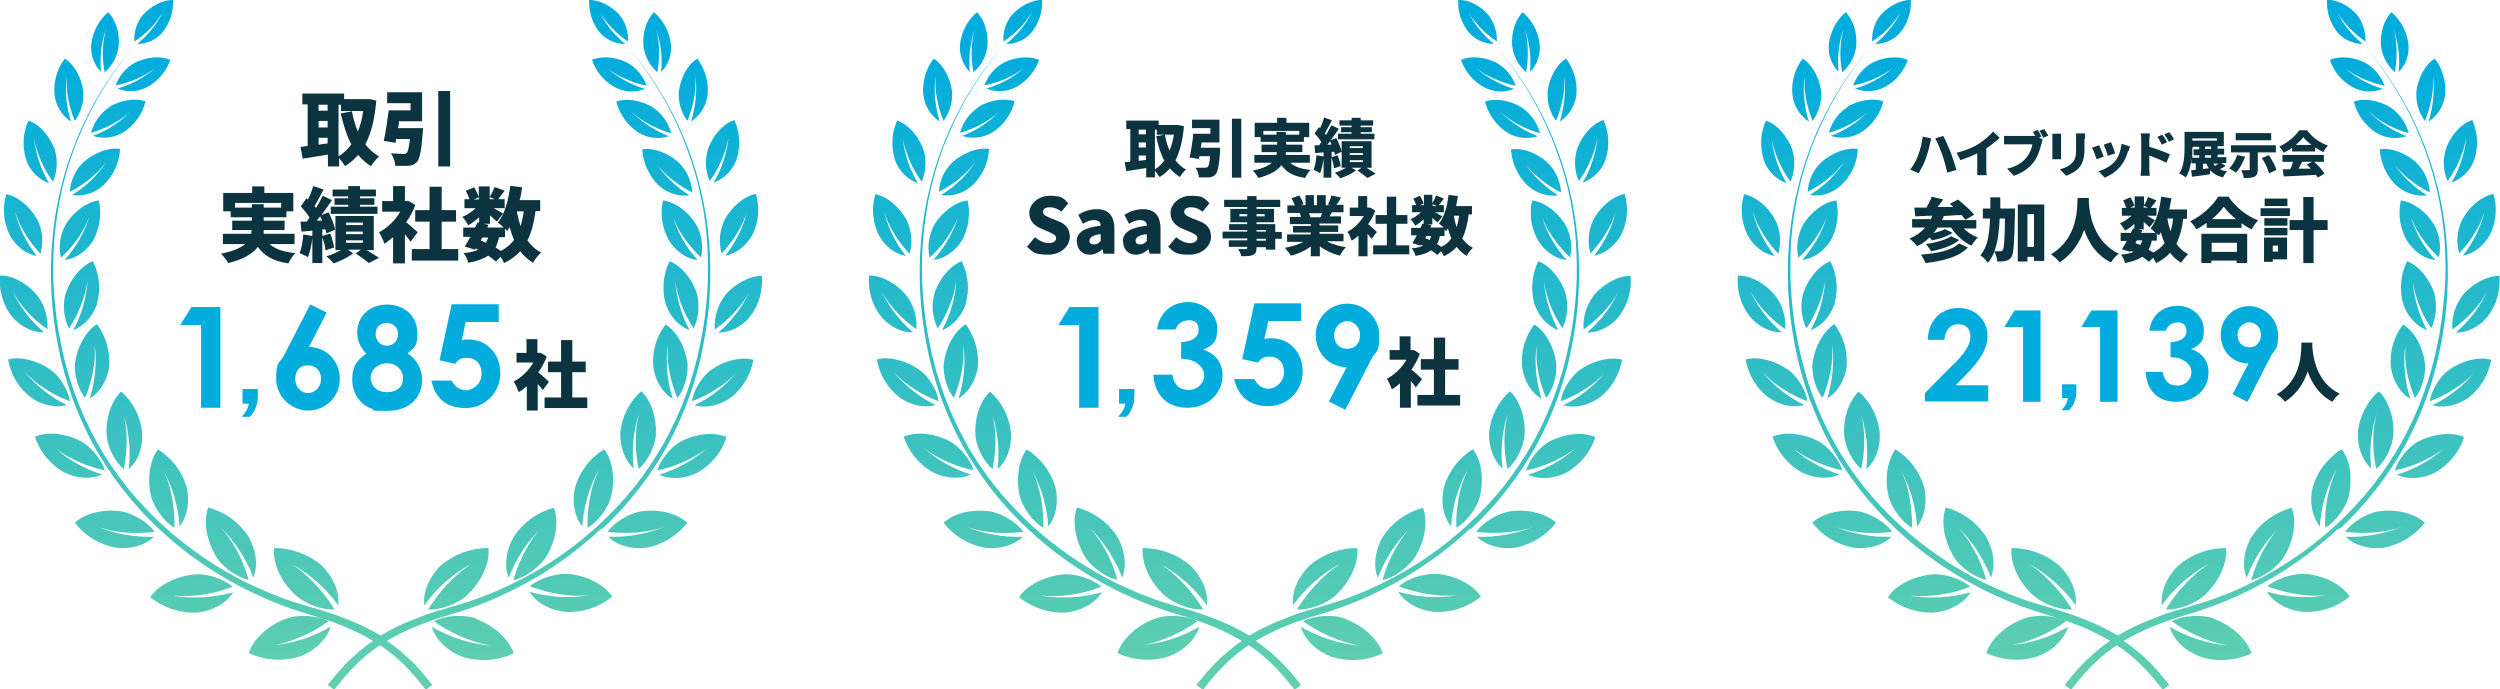
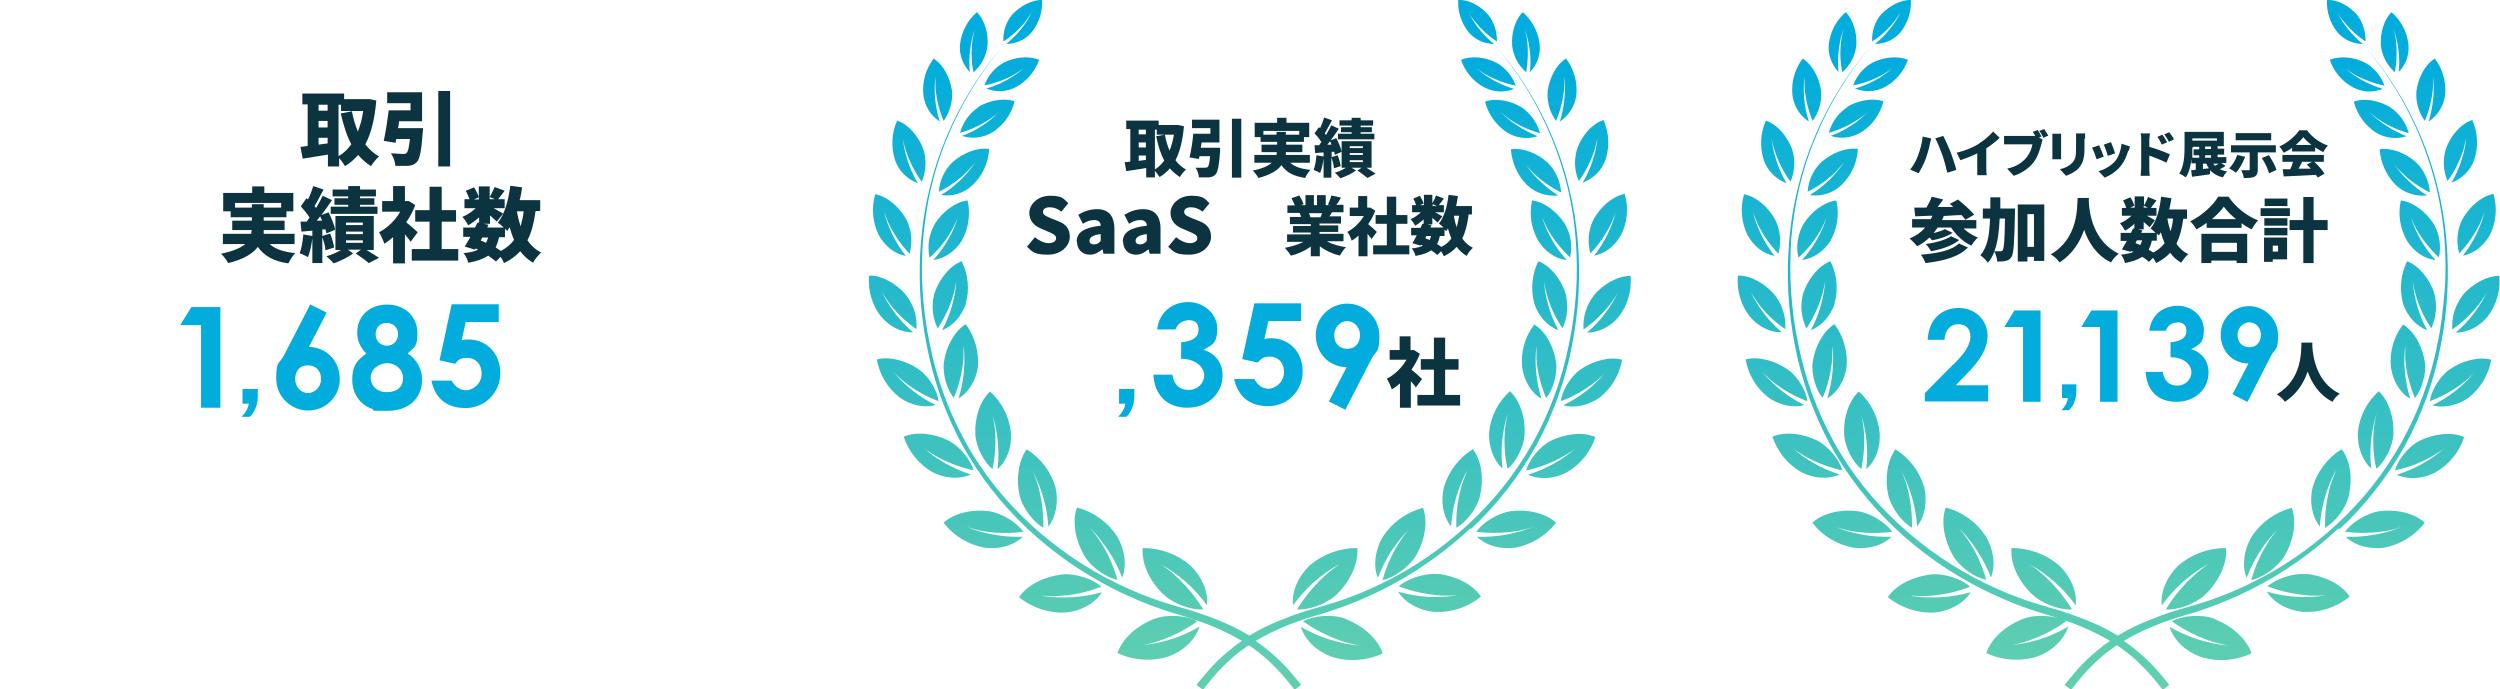
<svg xmlns="http://www.w3.org/2000/svg" id="_レイヤー_1" version="1.1" viewBox="0 0 802 221.1">
  <defs>
    <style>
      .st0 {
        fill: none;
      }

      .st1 {
        mix-blend-mode: multiply;
      }

      .st1, .st2 {
        isolation: isolate;
      }

      .st3 {
        fill: url(#_名称未設定グラデーション_3);
      }

      .st4 {
        fill: url(#_名称未設定グラデーション_2);
      }

      .st5 {
        clip-path: url(#clippath-1);
      }

      .st6 {
        clip-path: url(#clippath-3);
      }

      .st7 {
        clip-path: url(#clippath-4);
      }

      .st8 {
        clip-path: url(#clippath-2);
      }

      .st9 {
        clip-path: url(#clippath-7);
      }

      .st10 {
        clip-path: url(#clippath-6);
      }

      .st11 {
        clip-path: url(#clippath-8);
      }

      .st12 {
        clip-path: url(#clippath-5);
      }

      .st13 {
        fill: #02acdc;
      }

      .st14 {
        fill: url(#_名称未設定グラデーション);
      }

      .st15 {
        clip-path: url(#clippath);
      }

      .st16 {
        fill: #0c3440;
      }
    </style>
    <clipPath id="clippath">
      <rect class="st0" y="0" width="244.6" height="221.1" />
    </clipPath>
    <clipPath id="clippath-1">
      <rect class="st0" y="0" width="244.6" height="221.1" />
    </clipPath>
    <clipPath id="clippath-2">
      <rect class="st0" y="0" width="244.6" height="221.1" />
    </clipPath>
    <linearGradient id="_名称未設定グラデーション" data-name="名称未設定グラデーション" x1="309.4" y1="527.5" x2="309.4" y2="526.5" gradientTransform="translate(-75521.5 116648.8) scale(244.5 -221.1)" gradientUnits="userSpaceOnUse">
      <stop offset="0" stop-color="#02acdc" />
      <stop offset="1" stop-color="#6bd3aa" />
    </linearGradient>
    <clipPath id="clippath-3">
      <rect class="st0" x="278.7" y="0" width="244.6" height="221.1" />
    </clipPath>
    <clipPath id="clippath-4">
      <rect class="st0" x="278.7" y="0" width="244.6" height="221.1" />
    </clipPath>
    <clipPath id="clippath-5">
      <rect class="st0" x="278.7" y="0" width="244.6" height="221.1" />
    </clipPath>
    <linearGradient id="_名称未設定グラデーション_2" data-name="名称未設定グラデーション 2" x1="309.4" y1="527.5" x2="309.4" y2="526.5" gradientTransform="translate(-75243.5 116648.8) scale(244.5 -221.1)" gradientUnits="userSpaceOnUse">
      <stop offset="0" stop-color="#02acdc" />
      <stop offset="1" stop-color="#6bd3aa" />
    </linearGradient>
    <clipPath id="clippath-6">
      <rect class="st0" x="557.4" y="0" width="244.6" height="221.1" />
    </clipPath>
    <clipPath id="clippath-7">
      <rect class="st0" x="557.4" y="0" width="244.6" height="221.1" />
    </clipPath>
    <clipPath id="clippath-8">
      <rect class="st0" x="557.4" y="0" width="244.6" height="221.1" />
    </clipPath>
    <linearGradient id="_名称未設定グラデーション_3" data-name="名称未設定グラデーション 3" x1="309.4" y1="527.5" x2="309.4" y2="526.5" gradientTransform="translate(-74966.5 116648.8) scale(244.5 -221.1)" gradientUnits="userSpaceOnUse">
      <stop offset="0" stop-color="#02acdc" />
      <stop offset="1" stop-color="#6bd3aa" />
    </linearGradient>
  </defs>
  <g class="st2">
    <g id="_レイヤー_11">
      <g>
        <g class="st15">
          <g class="st5">
            <g id="_グループ_92" class="st1">
              <g id="_グループ_91">
                <g class="st8">
                  <g id="_グループ_90">
-                     <path id="_パス_206" class="st14" d="M94.4,190.6c-4.1-4-7-9.7-6.5-14.8,5.7,0,11.1,2,15.4,5.7,3.5,3.5,5.7,8.2,5.2,12.7-3.9-5.4-8.9-9.9-14.7-13.1,1.3.9,2.6,1.8,3.8,2.9,3.8,3.3,7.1,7.2,9.7,11.5-3.6.3-9.6-1.7-12.8-4.9M79.8,186.1c-1.3-4.7-3.3-9.2-6.1-13.2-.9-1.3-1.8-2.5-2.8-3.6,4.5,4.5,8.1,10,10.4,16,1.6-4.1.8-9-1.6-13.2-3-4.6-7.6-7.9-12.9-9.3-1.7,4.6-.4,10.7,2.3,15.4,2.2,3.8,7.2,7.2,10.7,7.8M50.7,144.1c-2.8,3.8-3.5,9.8-2.3,14.9,1,4.1,4.6,8.7,7.6,10.3,0-4.7-.5-9.4-1.8-13.9-.4-1.4-1-2.8-1.6-4.2,2.9,5.5,4.6,11.5,5,17.7,2.6-3.3,3.3-8.1,2.3-12.6-1.5-5.1-4.8-9.4-9.3-12.2M45.6,138.8c-.5-5.1-2.9-9.8-6.7-13.2-3.3,3.1-5,8.7-4.7,13.8.2,4.1,2.9,9,5.5,11.1.9-4.4,1.2-9,.7-13.5-.2-1.4-.4-2.8-.8-4.2,1.8,5.7,2.4,11.7,1.7,17.7,3.1-2.7,4.6-7.1,4.3-11.6M28.8,127.8c3.4-2,5.6-5.9,6.2-10.1.4-4.9-1-9.8-3.9-13.7-3.7,2.3-6.3,7.3-7,12.2-.5,3.9,1.1,9.1,3.2,11.4,1.7-4,2.7-8.3,3.1-12.7v-4.1c.7,5.7.1,11.5-1.6,17M31.1,97.4c1.3-4.5.8-9.4-1.3-13.6-3.9,1.5-7.2,5.8-8.7,10.2-1.1,3.8-.7,7.8,1,11.4,2.3-3.5,4.1-7.4,5.2-11.4.3-1.3.6-2.6.8-3.9-.4,5.5-1.9,10.9-4.6,15.8,3.6-1.3,6.3-4.6,7.7-8.5M19.6,82.6c3-2.7,5.5-5.9,7.4-9.4.6-1.1,1.1-2.3,1.6-3.5-1.6,5.1-4.3,9.7-7.9,13.7,3.6-.4,7-2.8,9.1-6.1,2.2-3.9,2.9-8.6,1.9-13-4,.5-8.1,3.7-10.5,7.5-1.9,3.3-2.5,7.1-1.7,10.8M23.3,62.6c3.7.5,7.3-.7,10-3.3,3.1-3,5-7.1,5.2-11.5-3.8-.6-8.4,1.3-11.7,4.2-2.6,2.5-4.2,5.9-4.4,9.5,3.5-1.7,6.6-4,9.3-6.7.8-.9,1.6-1.8,2.4-2.8-2.8,4.2-6.5,7.8-10.9,10.5M35.1,34.4c-2.9,1.9-5,4.8-5.9,8.2,3.6-1,6.9-2.6,10-4.7,1-.7,1.9-1.4,2.7-2.2-3.4,3.5-7.5,6.2-12.1,7.9,3.4,1.1,7,.6,10-1.3,3.5-2.3,5.9-5.8,6.9-9.8-3.5-1.2-8.1-.3-11.7,1.8M54.6,19.2c-3.2-1.4-7.7-.9-11.3.9-2.9,1.6-5.1,4.2-6.2,7.3,3.5-.7,6.8-1.9,9.9-3.7,1-.6,1.9-1.2,2.8-1.9-3.5,3.1-7.6,5.3-12.1,6.6,3.1,1.3,6.6,1.1,9.6-.5,3.5-1.9,6.1-5.1,7.4-8.8M87.2,207.1c1.6-.3,3.1-.6,4.7-1.1,4.8-1.5,9.4-3.7,13.5-6.7-3.2-1.8-9.5-2.4-13.7-.8-5.3,2-10.3,6.1-11.9,11,5.1,2.4,11,2.8,16.4,1.1,4.6-1.7,8.5-5.2,9.9-9.6-5.7,3.4-12.1,5.4-18.8,6M55.8,191.1c1.5.1,3.1.2,4.6.1,4.9-.2,9.7-1.2,14.2-3-2.6-2.4-8.3-4.4-12.6-3.9-5.4.6-11.1,3.2-13.8,7.3,4.3,3.4,9.6,5.2,15.1,4.9,4.7-.5,9.2-2.8,11.5-6.5-6.2,1.7-12.7,2.1-19,1.2M31.3,169c1.4.5,2.8.8,4.3,1.2,4.6.9,9.4,1,14,.4-1.9-2.8-6.8-6-11-6.6-5.2-.7-11.2.5-14.6,3.7,3.2,4.2,7.9,7,13.1,8,4.6.6,9.3-.6,12.3-3.5-6.2.2-12.4-.9-18.1-3.2M33,152.3c-5.7-1.8-11-4.7-15.5-8.7,1.1.9,2.3,1.7,3.5,2.4,3.9,2.3,8.2,3.9,12.6,4.9-.8-3.2-4.3-7.6-7.9-9.5-4.6-2.3-10.3-3.1-14.5-1.3,1.6,4.8,4.9,8.9,9.3,11.4,4,2,8.6,2.4,12.3.7M21.6,130c-5.2-2.5-9.8-6.1-13.5-10.5,1,1,2,1.9,3,2.8,3.4,2.7,7.2,4.9,11.3,6.4-.3-3.1-3-7.9-6.2-10.1-4-2.8-9.4-4.4-13.6-3.3.8,4.8,3.4,9.2,7.3,12.2,3.5,2.5,7.9,3.5,11.6,2.4M14.1,106.6c-4.2-3.6-7.6-8-10-13,.7,1.2,1.4,2.3,2.1,3.3,2.5,3.4,5.5,6.3,9,8.7.3-3.9-.9-7.8-3.3-10.9-3-3.6-7.7-6.4-11.9-6.3-.4,4.7.9,9.4,3.8,13.1,2.7,3.2,6.5,5.2,10.2,5.1M11.8,82.1c-3.3-4.2-5.7-9-7-14.2.4,1.2.9,2.4,1.4,3.6,1.7,3.6,4,7,6.8,9.9,1-3.6.7-7.5-1-10.9-2.2-4-6-7.4-10-8.2-1.3,4.3-.9,9,1.1,13.1,1.9,3.5,5.1,6.1,8.7,6.7M15.7,58.7c-2.6-4.4-4.2-9.3-4.8-14.3.2,1.2.5,2.4.9,3.6,1.2,3.7,2.9,7.2,5.2,10.3,1.4-3.3,1.6-7.1.5-10.5-1.6-4.1-4.7-7.9-8.4-9.1-1.8,4-2,8.4-.7,12.6,1.2,3.5,3.9,6.2,7.4,7.5M22.8,39c-1.5-4.6-2-9.6-1.4-14.4v3.5c.3,3.7,1.2,7.3,2.6,10.7,2-2.8,3-6.2,2.7-9.7-.6-4.1-2.7-8.3-5.9-10.3-2.5,3.3-3.7,7.4-3.3,11.6.4,3.5,2.3,6.7,5.3,8.6M32.4,23.1c-.4-4.6,0-9.3,1.6-13.7-.3,1.1-.5,2.2-.7,3.3-.5,3.5-.4,7,.3,10.5,2.5-2.2,4.1-5.2,4.5-8.5.3-4-.9-8.3-3.4-10.8-3,2.6-4.9,6.2-5.4,10.1-.4,3.3.8,6.7,3.1,9.1M50.4,6.6c.6-.8,1.2-1.7,1.8-2.6-2,3.9-4.8,7.4-8.2,10.1,3.2,0,6.2-1.4,8.2-3.8C54.5,7.4,55.7,3.7,55.5,0c-3.3-.1-7.1,2-9.6,4.7-2,2.4-3,5.5-2.8,8.6,2.8-1.8,5.3-4.1,7.3-6.7M193.3,169.6c4.2-3.9,8-8.1,11.5-12.6s6.7-9.3,9.4-14.2c5.4-10,9.3-20.8,11.4-32,1.1-5.6,1.8-11.2,2.1-16.9.3-5.7.2-11.4-.3-17-.5-5.7-1.4-11.3-2.8-16.8-1.3-5.5-3.1-10.9-5.3-16.1-4.4-10.5-10.4-20.2-17.8-28.8,7.3,8.7,13.2,18.4,17.5,28.9,2.1,5.2,3.9,10.6,5.2,16.1s2.2,11.1,2.6,16.7c.4,5.6.5,11.3.1,16.9s-1.1,11.2-2.3,16.7c-2.2,11.1-6.1,21.7-11.6,31.6-2.8,4.9-5.9,9.6-9.4,14s-7.4,8.5-11.5,12.3c-8.3,7.6-17.6,14-27.8,18.9-2.5,1.2-5.1,2.4-7.7,3.4-2.6,1-5.2,2-7.9,2.8-1.3.4-2.7.8-4,1.2-1.4.4-2.7.8-4.1,1.2-2.7.8-5.4,1.8-8.1,2.9-3.6,1.4-7.1,3.1-10.4,5.1-3.3-2-6.8-3.7-10.4-5.1-2.7-1.1-5.4-2-8.1-2.9-1.4-.4-2.7-.8-4.1-1.2-1.3-.4-2.7-.8-4-1.2-2.7-.8-5.3-1.8-7.9-2.8-2.6-1.1-5.2-2.2-7.7-3.4-10.1-4.9-19.5-11.3-27.8-18.9-4.1-3.8-8-7.9-11.5-12.3-3.5-4.4-6.7-9.1-9.4-14-5.5-9.9-9.4-20.5-11.6-31.6-1.2-5.5-1.9-11.1-2.3-16.7-.4-5.6-.3-11.3.1-16.9.5-5.6,1.3-11.2,2.6-16.7,1.3-5.5,3-10.9,5.2-16.1,4.3-10.5,10.2-20.2,17.5-28.9-7.4,8.6-13.4,18.3-17.8,28.8-2.2,5.2-4,10.6-5.3,16.1-1.4,5.5-2.3,11.1-2.8,16.8s-.6,11.3-.3,17c.3,5.7,1,11.3,2.1,16.9,2.1,11.2,6,22,11.4,32,2.8,5,5.9,9.7,9.4,14.2s7.4,8.7,11.5,12.6c8.3,7.8,17.8,14.4,28,19.5,2.5,1.3,5.2,2.4,7.8,3.6,2.6,1.1,5.3,2.1,8,3,1.3.5,2.7.8,4.1,1.3,1.3.4,2.7.8,4,1.2,2.7.9,5.3,1.8,7.9,2.9,3.1,1.3,6.1,2.8,9,4.5-.8.6-1.7,1.1-2.5,1.8-2.3,1.8-4.5,3.7-6.5,5.8s-3.8,4.3-5.6,6.5l2.1,1.6c1.7-2.2,3.5-4.4,5.4-6.4s3.9-3.9,6.1-5.6c1-.8,2.1-1.6,3.2-2.3,1.1.7,2.2,1.5,3.2,2.3,2.2,1.7,4.2,3.6,6.1,5.6,1.9,2,3.7,4.2,5.4,6.4l2.1-1.6c-1.8-2.2-3.6-4.5-5.6-6.5-2-2.1-4.2-4-6.5-5.8-.8-.6-1.6-1.2-2.5-1.8,2.9-1.7,5.9-3.2,9-4.5,2.6-1.1,5.2-2,7.9-2.9,1.3-.4,2.7-.8,4-1.2,1.4-.4,2.7-.8,4.1-1.3,2.7-.9,5.4-1.9,8-3s5.2-2.3,7.8-3.6c10.2-5.1,19.6-11.7,28-19.5M150.9,181.1c-1.3.9-2.6,1.8-3.8,2.9-3.8,3.3-7.1,7.2-9.7,11.5,3.6.3,9.6-1.7,12.8-4.9,4.1-4,7-9.7,6.5-14.8-5.7,0-11.1,2-15.4,5.7-3.5,3.5-5.7,8.2-5.2,12.7,3.9-5.4,8.9-9.9,14.7-13.1M173.6,169.3c-1,1.2-2,2.4-2.8,3.6-2.7,4-4.8,8.5-6.1,13.2,3.4-.6,8.5-4.1,10.7-7.8,2.8-4.7,4-10.9,2.3-15.4-5.3,1.4-9.9,4.7-12.9,9.3-2.4,4.1-3.2,9.1-1.6,13.2,2.3-6,5.8-11.5,10.4-16M191.9,151.2c-.6,1.4-1.1,2.7-1.6,4.2-1.3,4.5-2,9.2-1.8,13.9,3-1.6,6.7-6.2,7.6-10.3,1.2-5.1.6-11.2-2.3-14.9-4.5,2.8-7.8,7.1-9.3,12.2-1.1,4.5-.3,9.3,2.3,12.6.4-6.2,2.1-12.2,5-17.7M204.9,150.4c2.6-2,5.3-7,5.5-11.1.3-5.1-1.4-10.7-4.7-13.8-3.8,3.4-6.2,8.1-6.7,13.2-.2,4.4,1.3,8.9,4.3,11.6-.7-5.9-.1-12,1.7-17.7-.3,1.4-.6,2.8-.8,4.2-.5,4.5-.3,9.1.7,13.5M214.2,115c.3,4.4,1.4,8.6,3.1,12.7,2.1-2.4,3.7-7.6,3.2-11.4-.7-4.9-3.2-9.9-7-12.2-3,3.9-4.4,8.8-3.9,13.7.6,4.2,2.8,8.2,6.2,10.1-1.7-5.5-2.3-11.3-1.6-17v4.1M222.5,105.4c1.7-3.5,2-7.6,1-11.4-1.5-4.5-4.8-8.7-8.7-10.2-2.1,4.2-2.5,9.1-1.3,13.6,1.3,3.9,4.1,7.2,7.7,8.5-2.6-4.9-4.2-10.3-4.6-15.8.2,1.3.4,2.6.8,3.9,1.1,4.1,2.8,7.9,5.2,11.4M223.2,71.8c-2.4-3.8-6.5-7-10.5-7.5-1,4.4-.3,9,2,13,2.1,3.3,5.5,5.8,9.1,6.1-3.6-3.9-6.3-8.6-7.9-13.7.5,1.2,1,2.3,1.6,3.5,2,3.5,4.5,6.7,7.4,9.4.8-3.7.2-7.6-1.7-10.8M222.1,61.6c-.3-3.6-1.8-7-4.4-9.5-3.2-2.9-7.8-4.8-11.7-4.2.3,4.3,2.1,8.4,5.2,11.5,2.7,2.5,6.3,3.7,10,3.3-4.3-2.7-8-6.3-10.9-10.5.7,1,1.5,1.9,2.4,2.8,2.7,2.7,5.9,5,9.3,6.7M215.3,42.6c-.9-3.3-3-6.2-5.9-8.2-3.6-2.1-8.2-3.1-11.7-1.8,1,4,3.5,7.5,6.9,9.8,3,1.9,6.6,2.4,10,1.3-4.5-1.8-8.7-4.5-12.1-7.9.9.8,1.8,1.5,2.7,2.2,3.1,2.1,6.4,3.7,10,4.7M207.4,27.4c-1.1-3.1-3.3-5.7-6.2-7.3-3.6-1.8-8-2.3-11.3-.9,1.3,3.8,3.9,6.9,7.4,8.8,3,1.6,6.5,1.8,9.6.5-4.5-1.3-8.6-3.6-12.1-6.6.9.7,1.8,1.3,2.8,1.9,3.1,1.7,6.4,3,9.9,3.7M152.9,198.5c-4.2-1.6-10.5-1-13.7.8,4.1,2.9,8.7,5.2,13.5,6.7,1.5.4,3.1.8,4.6,1.1-6.6-.6-13-2.7-18.8-6,1.4,4.4,5.2,7.9,9.9,9.6,5.4,1.7,11.3,1.3,16.4-1.1-1.6-4.8-6.6-9-11.9-11M182.6,184.2c-4.3-.5-10.1,1.6-12.6,3.9,4.5,1.7,9.3,2.7,14.2,3,1.5,0,3.1,0,4.6-.1-6.4,1-12.8.6-19-1.2,2.3,3.7,6.8,6,11.5,6.5,5.5.3,10.8-1.4,15.1-4.9-2.7-4.1-8.4-6.7-13.8-7.3M205.9,164c-4.2.6-9.1,3.8-11,6.6,4.7.6,9.4.4,14-.4,1.5-.3,2.9-.7,4.3-1.2-5.7,2.3-11.9,3.4-18.1,3.2,3,2.9,7.7,4.1,12.3,3.5,5.2-1,9.8-3.8,13.1-8-3.5-3.2-9.4-4.4-14.6-3.7M218.8,141.4c-3.6,1.8-7.1,6.3-7.9,9.5,4.4-.9,8.7-2.6,12.6-4.9,1.2-.7,2.4-1.5,3.5-2.4-4.5,4-9.8,6.9-15.5,8.7,3.7,1.7,8.4,1.3,12.3-.7,4.4-2.5,7.8-6.6,9.3-11.4-4.2-1.8-9.9-1-14.5,1.3M228.2,118.6c-3.2,2.3-5.9,7-6.2,10.1,4.1-1.5,7.9-3.7,11.3-6.4,1.1-.9,2.1-1.8,3-2.8-3.7,4.4-8.3,8-13.5,10.5,3.8,1.1,8.1,0,11.6-2.4,3.9-3,6.4-7.4,7.3-12.2-4.2-1.1-9.6.4-13.6,3.3M232.6,94.8c-2.4,3.1-3.6,7-3.3,10.9,3.4-2.4,6.5-5.4,9-8.7.8-1.1,1.5-2.2,2.1-3.3-2.4,5-5.8,9.4-10,13,3.8,0,7.6-1.9,10.2-5.1,2.9-3.8,4.2-8.4,3.8-13.1-4.2,0-8.8,2.7-11.9,6.3M232.5,70.4c-1.7,3.4-2,7.3-1,10.9,2.8-2.9,5.1-6.3,6.8-9.9.5-1.2,1-2.3,1.4-3.6-1.3,5.2-3.7,10-7,14.2,3.6-.6,6.8-3.3,8.7-6.7,2-4.1,2.4-8.7,1.1-13.1-4,.8-7.8,4.2-10,8.2M227.6,58.2c2.3-3.1,4-6.6,5.2-10.3.3-1.2.6-2.4.9-3.6-.6,5.1-2.2,10-4.8,14.3,3.5-1.3,6.2-4,7.4-7.5,1.3-4.1,1.1-8.6-.7-12.6-3.7,1.2-6.9,5-8.4,9.1-1.1,3.4-1,7.2.5,10.5M223.1,28.1v-3.5c.6,4.8,0,9.7-1.4,14.4,2.9-1.9,4.9-5.1,5.3-8.6.4-4.1-.8-8.3-3.3-11.6-3.2,1.9-5.3,6.2-5.9,10.3-.3,3.4.6,6.9,2.7,9.7,1.4-3.4,2.3-7,2.6-10.7M210.9,23.2c.6-3.5.7-7,.3-10.5-.2-1.1-.4-2.2-.7-3.3,1.5,4.4,2.1,9.1,1.6,13.7,2.4-2.4,3.5-5.7,3.1-9.1-.5-3.9-2.4-7.5-5.4-10.1-2.5,2.5-3.7,6.8-3.4,10.8.4,3.3,2,6.3,4.5,8.5M200.6,14.1c-3.4-2.7-6.2-6.2-8.2-10.1.5.9,1.1,1.8,1.8,2.6,2.1,2.6,4.5,4.9,7.3,6.7.1-3.1-.9-6.2-2.8-8.6C196.1,2,192.4-.1,189,0c-.2,3.7,1,7.4,3.3,10.3,2,2.4,5.1,3.8,8.2,3.8" />
-                   </g>
+                     </g>
                </g>
              </g>
            </g>
          </g>
        </g>
        <g class="st2">
          <path class="st16" d="M120.7,32.4c-.5,5.8-1.6,10.3-3.5,13.9,1.2,1.6,2.7,2.9,4.4,3.9-.9.7-2,2.2-2.6,3.1-1.6-1-2.9-2.2-4.1-3.6-1.2,1.4-2.6,2.6-4.2,3.6-.5-.8-1.2-1.8-1.9-2.6v2.7h-3.6v-3.8c-2.9.5-5.8.9-8.1,1.3l-.7-3.8c.7,0,1.5-.2,2.3-.3v-13.3h-1.7v-3.5h13.4v1.8h8c0-.1,2.5.5,2.5.5h-.2ZM102.2,33.6v1.9h2.9v-1.9h-2.9ZM102.2,40.9h2.9v-2.1h-2.9v2.1ZM105.1,46v-1.8h-2.9v2.2l2.9-.4ZM108.8,50c1.5-.9,2.8-2.2,3.9-3.7-1.5-2.8-2.5-6.2-3.4-9.9l3.6-.7c.4,2.3,1.1,4.5,1.9,6.5.8-2,1.4-4.2,1.7-6.6h-7.1v-2h-.8v16.4h.2Z" />
          <path class="st16" d="M135.7,41.2s0,1-.1,1.5c-.4,5.5-.9,8.1-1.8,9.2-.8.9-1.6,1.2-2.9,1.3h-4.1c0-1.2-.6-2.9-1.4-4,1.5,0,3.1.2,3.8.2s.8,0,1.2-.3c.5-.4.8-1.8,1.1-4.5h-4.4l-.2,1.2-3.8-.6c.6-2.6,1.2-6.6,1.6-9.8h7v-2.3h-7.5v-3.5h11.2v9.3h-7.4c0,.8-.2,1.5-.3,2.2h8ZM144.4,29.2v24.2h-3.8v-24.2h3.8Z" />
        </g>
        <g class="st2">
          <path class="st16" d="M86.4,78.2c1.8,1.7,4.5,2.6,8.3,3-.8.8-1.7,2.3-2.2,3.3-4.8-.7-7.7-2.4-9.8-5.3-1.6,2.2-4.6,4-9.5,5.2-.4-.8-1.5-2.3-2.3-3,3.9-.8,6.3-1.9,7.8-3.1h-7.2v-3.3h9.1c0-.4,0-.8.2-1.2h-6.3v-3h6.3v-1.1h-6.8v-1.9h-2.4v-5.9h9.3v-2.1h3.9v2.1h9.3v5.9h-2.2v1.9h-7.3v1.1h6.7v3h-6.7v1.2h9.9v3.3h-8.1ZM80.8,66.6v-1.1h3.8v1.1h5.6v-1.5h-14.8v1.5h5.4Z" />
          <path class="st16" d="M104.4,80.4c0-1.2-.5-2.9-1-4.3v8.3h-3.2v-7.9c-.3,2.3-.8,4.5-1.4,6-.6-.4-2-1-2.7-1.3.7-1.5,1-3.8,1.2-6l2.9.5v-1.7l-3.5.3-.3-3.2h2c.3-.5.6-.9.9-1.3-.7-1.2-1.8-2.5-2.8-3.6l1.8-2.6.5.4c.7-1.4,1.3-3,1.7-4.3l3.3,1.1c-1,1.8-2,3.9-2.9,5.3.2.2.3.4.5.6.8-1.4,1.6-2.7,2.1-3.9l3,1.4c-1,1.5-2.2,3.2-3.4,4.8l2.3-.9c.9,1.8,1.9,4.1,2.1,5.6l-2.8,1.2c0-.4-.2-.8-.3-1.3h-1v2.1l2.5-.8c.6,1.4,1.1,3.3,1.3,4.5l-2.8.9h0ZM103.3,70.7c-.2-.5-.4-.9-.6-1.3-.4.5-.7,1-1.1,1.4h1.7ZM117.6,80.2c1.4.9,3,1.9,4,2.5l-3.3,1.7c-.9-.8-2.7-2.1-4.2-3.1l1.7-1.2h-4.2l1.7,1.2c-1.6,1.2-4.2,2.5-6.3,3.2-.5-.7-1.6-1.7-2.3-2.3,1.6-.4,3.3-1.2,4.7-2h-1.8v-10.9h12.3v10.9h-2.3,0ZM111.7,63h-5v-2.2h5v-1.1h3.8v1.1h5.1v2.2h-5.1v.6h4.6v2.1h-4.6v.6h5.6v2.3h-15v-2.3h5.6v-.6h-4.4v-2.1h4.4v-.6ZM111,72.2h5.4v-.8h-5.4v.8ZM111,75.1h5.4v-.8h-5.4v.8ZM111,77.9h5.4v-.8h-5.4v.8Z" />
          <path class="st16" d="M171.8,67.8c-.5,3.7-1.3,6.8-2.6,9.3,1.1,1.6,2.6,3,4.4,3.9-.9.8-2.1,2.3-2.6,3.3-1.6-1-3-2.2-4.1-3.7-1.4,1.5-3.1,2.8-5.2,3.8-.2-.5-.6-1.3-1.1-2l-1.5,1.5c-.7-.6-1.5-1.2-2.5-1.9-1.6,1.1-3.6,1.8-6.4,2.3-.2-1.1-.9-2.4-1.5-3.1,2-.2,3.5-.5,4.7-1.1-.3,0-.5-.3-.8-.4l-.2.4-3.3-1c.5-.9,1.2-2,1.8-3.1h-2.3v-3h3.8c.3-.6.5-1.1.8-1.6h.5v-1.7c-1.1,1-2.3,1.9-3.5,2.6-.4-.8-1.2-2.1-1.9-2.7,1.5-.6,3-1.6,4.3-2.8h-3.6v-2.9h1.6c-.3-.8-.7-1.9-1.2-2.7l2.7-1.1c.6,1,1.3,2.3,1.5,3.2l-1.6.7h1.6v-4.2h3.5v3.4c.5-.9,1.2-2.2,1.6-3.2l3.2,1.2c-.8,1-1.5,2-2.1,2.7h2.1v2.9h-3.5c1.1.6,2.5,1.4,3,1.7l-2,2.6c-.5-.5-1.4-1.2-2.2-2v2.7h-2.1l1.6.3-.4.9h5.3c-.6-.6-1.4-1.2-1.9-1.6,2.2-2.6,3.4-7.1,4-11.8l3.8.5c-.2,1.4-.4,2.8-.8,4.1h6.6v3.5h-1.5ZM154.1,77.1c.6.2,1.2.5,1.8.8.3-.5.5-1.1.7-1.7h-1.9l-.5,1h-.1ZM157.1,63.9h1.6l-1.6-.7v.7ZM160.1,76.1c-.3,1.3-.7,2.4-1.1,3.3.6.4,1.2.8,1.7,1.1,1.7-.9,3.1-2.1,4.2-3.5-.5-1.2-1-2.6-1.4-4.1-.3.4-.5.8-.8,1.2-.2-.2-.4-.5-.7-.7v2.7h-1.9ZM165.8,67.8c.3,1.7.7,3.3,1.2,4.8.4-1.4.8-3,1-4.8h-2.2Z" />
          <path class="st16" d="M131.7,77.5c-.5-.7-1.1-1.5-1.8-2.3v9.3h-3.8v-8.4c-.9.8-1.9,1.5-2.8,2.1-.3-1-1.2-2.9-1.7-3.7,2.7-1.4,5.2-3.8,6.8-6.6h-5.8v-3.4h3.5v-4.8h3.8v4.8h1.2c0-.1,2.1,1.3,2.1,1.3-.7,2-1.7,3.8-2.9,5.5,1.3,1,3.1,2.7,3.7,3.2l-2.3,3.1ZM147,79.9v3.7h-14.9v-3.7h5.7v-8.8h-4.6v-3.7h4.6v-7.5h3.9v7.5h4.6v3.7h-4.6v8.8h5.3Z" />
        </g>
        <g>
          <g class="st2">
-             <path class="st16" d="M174.2,125.3c-.4-.6-1-1.4-1.7-2.1v8.5h-3.5v-7.8c-.8.7-1.7,1.4-2.6,1.9-.3-.9-1.1-2.7-1.6-3.4,2.5-1.3,4.8-3.5,6.3-6.1h-5.4v-3.1h3.2v-4.4h3.5v4.4h1.1l1.9,1.2c-.7,1.8-1.6,3.5-2.7,5.1,1.2.9,2.9,2.5,3.4,3l-2.1,2.8h.2ZM188.4,127.5v3.4h-13.7v-3.4h5.3v-8.1h-4.2v-3.4h4.2v-6.9h3.6v6.9h4.3v3.4h-4.3v8.1h4.9s-.1,0-.1,0Z" />
-           </g>
+             </g>
          <polygon class="st13" points="61.4 98.5 70.7 98.5 70.7 130.8 64.5 130.8 64.5 104.3 57.8 104.3 61.4 98.5" />
          <path class="st13" d="M77.8,124.8h4.9v2.5c0,1.8-.5,3.5-1.4,5-.3.5-.7,1-1.2,1.4h-2.6c1.3-1.3,2.1-2.7,2.3-4.2h-2s0-4.7,0-4.7Z" />
          <path class="st13" d="M99.6,97.7l5.2,2.6-5.7,11c5.7.1,9.9,4.5,9.9,10.3s-4.7,10.1-10.1,10.1-10.3-4.3-10.3-10.3,1.1-4.6,2.5-7.4l8.4-16.3ZM94.7,121.6c0,2.7,2,4.5,4.1,4.5s4.2-1.9,4.2-4.5-1.6-4.4-4.3-4.4-4,2-4,4.4Z" />
          <path class="st13" d="M144.8,97.6h15.2v5.7h-10.6l-1.3,5.9c.5-.2,1.2-.3,2.1-.3,6,0,10.3,4.6,10.3,10.8s-4.9,11.2-11.1,11.2-9.8-3.1-11-8.8h6.5c1,2,2.7,3.1,4.7,3.1s4.9-2,4.9-5.3-2.1-5.1-4.6-5.1-2.8.7-3.9,1.9l-5-1.1,3.9-18Z" />
          <path class="st13" d="M124.2,97.7c5.9,0,9.7,4.1,9.7,9.1s-1.2,4.5-3.1,6.6c2.9,1.9,4.6,5,4.6,8.4,0,5.5-3.8,10-11.1,10s-3.2,0-5.1-.7c-3.8-1.4-6.2-4.9-6.2-9.3s1.4-6.1,4.5-8.4c-1.9-1.9-2.9-4.1-2.9-6.7,0-5.2,3.8-9,9.7-9ZM118.9,121.2c0,2.4,1.9,4.6,5.2,4.6s5.2-1.7,5.2-4.5-2.4-4.8-5.1-4.8-5.3,2-5.3,4.6ZM120.5,107.2c0,2.1,1.5,3.7,3.6,3.7s3.6-1.6,3.6-3.7-1.5-3.6-3.7-3.6-3.5,1.5-3.5,3.6Z" />
        </g>
      </g>
      <g>
        <g class="st6">
          <g class="st7">
            <g id="_グループ_93-2">
              <g id="_グループ_92-2" class="st1">
                <g id="_グループ_91-2">
                  <g class="st12">
                    <g id="_グループ_90-2">
                      <path id="_パス_206-2" class="st4" d="M373.1,190.6c-4.1-4-7-9.7-6.5-14.8,5.7,0,11.1,2,15.4,5.7,3.5,3.5,5.7,8.2,5.2,12.7-3.9-5.4-8.9-9.9-14.7-13.1,1.3.9,2.6,1.8,3.8,2.9,3.8,3.3,7.1,7.2,9.7,11.5-3.6.3-9.6-1.7-12.8-4.9M358.5,186.1c-1.3-4.7-3.3-9.2-6.1-13.2-.9-1.3-1.8-2.5-2.8-3.6,4.5,4.5,8.1,10,10.4,16,1.6-4.1.8-9-1.6-13.2-3-4.6-7.6-7.9-12.9-9.3-1.7,4.6-.4,10.7,2.3,15.4,2.2,3.8,7.2,7.2,10.7,7.8M329.4,144.1c-2.8,3.8-3.5,9.8-2.3,14.9,1,4.1,4.6,8.7,7.6,10.3.1-4.7-.5-9.4-1.8-13.9-.4-1.4-1-2.8-1.6-4.2,2.9,5.5,4.6,11.5,5,17.7,2.6-3.3,3.3-8.1,2.3-12.6-1.5-5.1-4.8-9.4-9.3-12.2M324.3,138.8c-.5-5.1-2.9-9.8-6.7-13.2-3.3,3.1-5,8.7-4.7,13.8.2,4.1,2.9,9,5.5,11.1.9-4.4,1.2-9,.7-13.5-.2-1.4-.4-2.8-.8-4.2,1.8,5.7,2.4,11.7,1.7,17.7,3.1-2.7,4.6-7.1,4.3-11.6M307.5,127.8c3.4-2,5.6-5.9,6.2-10.1.4-4.9-1-9.8-3.9-13.7-3.7,2.3-6.3,7.3-7,12.2-.5,3.9,1.1,9.1,3.2,11.4,1.7-4,2.7-8.3,3.1-12.7v-4.1c.7,5.7.1,11.5-1.6,17M309.8,97.4c1.3-4.5.8-9.4-1.3-13.6-3.9,1.5-7.2,5.8-8.7,10.2-1.1,3.8-.7,7.8,1,11.4,2.3-3.5,4.1-7.4,5.2-11.4.3-1.3.6-2.6.8-3.9-.4,5.5-1.9,10.9-4.6,15.8,3.6-1.3,6.3-4.6,7.7-8.5M298.3,82.6c3-2.7,5.5-5.9,7.4-9.4.6-1.1,1.1-2.3,1.6-3.5-1.6,5.1-4.3,9.7-7.9,13.7,3.6-.4,7-2.8,9.1-6.1,2.2-3.9,2.9-8.6,1.9-13-4,.5-8.1,3.7-10.5,7.5-1.9,3.3-2.5,7.1-1.7,10.8M302.1,62.6c3.7.5,7.3-.7,10-3.3,3.1-3,5-7.1,5.2-11.5-3.8-.6-8.4,1.3-11.7,4.2-2.6,2.5-4.2,5.9-4.4,9.5,3.5-1.7,6.6-4,9.3-6.7.8-.9,1.6-1.8,2.4-2.8-2.8,4.2-6.5,7.8-10.9,10.5M313.9,34.4c-2.9,1.9-5,4.8-5.9,8.2,3.6-1,6.9-2.6,10-4.7,1-.7,1.9-1.4,2.7-2.2-3.4,3.5-7.5,6.2-12.1,7.9,3.4,1.1,7,.6,10-1.3,3.5-2.3,5.9-5.8,6.9-9.8-3.5-1.2-8.1-.3-11.7,1.8M333.3,19.2c-3.2-1.4-7.7-.9-11.3.9-2.9,1.6-5.1,4.2-6.2,7.3,3.5-.7,6.8-1.9,9.9-3.7,1-.6,1.9-1.2,2.8-1.9-3.5,3.1-7.6,5.3-12.1,6.6,3.1,1.3,6.6,1.1,9.6-.5,3.5-1.9,6.1-5.1,7.4-8.8M365.9,207.1c1.6-.3,3.1-.6,4.7-1.1,4.8-1.5,9.4-3.7,13.5-6.7-3.2-1.8-9.5-2.4-13.7-.8-5.3,2-10.3,6.1-11.9,11,5.1,2.4,11,2.8,16.4,1.1,4.6-1.7,8.5-5.2,9.9-9.6-5.7,3.4-12.1,5.4-18.8,6M334.5,191.1c1.5.1,3.1.2,4.6.1,4.9-.2,9.7-1.2,14.2-3-2.6-2.4-8.3-4.4-12.6-3.9-5.4.6-11.1,3.2-13.8,7.3,4.3,3.4,9.6,5.2,15.1,4.9,4.7-.5,9.2-2.8,11.5-6.5-6.2,1.7-12.7,2.1-19,1.2M310,169c1.4.5,2.8.8,4.3,1.2,4.6.9,9.4,1,14,.4-1.9-2.8-6.8-6-11-6.6-5.2-.7-11.2.5-14.6,3.7,3.2,4.2,7.9,7,13.1,8,4.6.6,9.3-.6,12.3-3.5-6.2.2-12.4-.9-18.1-3.2M311.7,152.3c-5.7-1.8-11-4.7-15.5-8.7,1.1.9,2.3,1.7,3.5,2.4,3.9,2.3,8.2,3.9,12.6,4.9-.8-3.2-4.3-7.6-7.9-9.5-4.6-2.3-10.3-3.1-14.5-1.3,1.6,4.8,4.9,8.9,9.3,11.4,4,2,8.6,2.4,12.3.7M300.3,130c-5.2-2.5-9.8-6.1-13.5-10.5,1,1,2,1.9,3,2.8,3.4,2.7,7.2,4.9,11.3,6.4-.3-3.1-3-7.9-6.2-10.1-4-2.8-9.4-4.4-13.6-3.3.8,4.8,3.4,9.2,7.3,12.2,3.5,2.5,7.9,3.5,11.6,2.4M292.9,106.6c-4.2-3.6-7.6-8-10-13,.7,1.2,1.4,2.3,2.1,3.3,2.5,3.4,5.5,6.3,9,8.7.3-3.9-.9-7.8-3.3-10.9-3-3.6-7.7-6.4-11.9-6.3-.4,4.7.9,9.4,3.8,13.1,2.7,3.2,6.5,5.2,10.2,5.1M290.6,82.1c-3.3-4.2-5.7-9-7-14.2.4,1.2.9,2.4,1.4,3.6,1.7,3.6,4,7,6.8,9.9,1-3.6.7-7.5-1-10.9-2.2-4-6-7.4-10-8.2-1.3,4.3-.9,9,1.1,13.1,1.9,3.5,5.1,6.1,8.7,6.7M294.4,58.7c-2.6-4.4-4.2-9.3-4.8-14.3.2,1.2.5,2.4.9,3.6,1.2,3.7,2.9,7.2,5.2,10.3,1.4-3.3,1.6-7.1.5-10.5-1.6-4.1-4.7-7.9-8.4-9.1-1.8,4-2,8.4-.7,12.6,1.2,3.5,3.9,6.2,7.4,7.5M301.5,39c-1.5-4.6-2-9.6-1.4-14.4v3.5c.3,3.7,1.2,7.3,2.6,10.7,2-2.8,3-6.2,2.7-9.7-.6-4.1-2.7-8.3-5.9-10.3-2.5,3.3-3.7,7.4-3.3,11.6.4,3.5,2.3,6.7,5.3,8.6M311.1,23.1c-.4-4.6.1-9.3,1.6-13.7-.3,1.1-.5,2.2-.7,3.3-.5,3.5-.4,7,.3,10.5,2.5-2.2,4.1-5.2,4.5-8.5.3-4-.9-8.3-3.4-10.8-3,2.6-4.9,6.2-5.4,10.1-.4,3.3.8,6.7,3.1,9.1M329.2,6.6c.6-.8,1.2-1.7,1.8-2.6-2,3.9-4.8,7.4-8.2,10.1,3.2,0,6.2-1.4,8.2-3.8C333.3,7.4,334.5,3.7,334.3,0c-3.3-.1-7.1,2-9.6,4.7-2,2.4-3,5.5-2.8,8.6,2.8-1.8,5.3-4.1,7.3-6.7M472,169.6c4.2-3.9,8-8.1,11.5-12.6s6.7-9.3,9.4-14.2c5.4-10,9.3-20.8,11.4-32,1.1-5.6,1.8-11.2,2.1-16.9.3-5.7.2-11.4-.3-17-.5-5.7-1.4-11.3-2.8-16.8-1.3-5.5-3.1-10.9-5.3-16.1-4.4-10.5-10.4-20.2-17.8-28.8,7.3,8.7,13.2,18.4,17.5,28.9,2.1,5.2,3.9,10.6,5.2,16.1,1.3,5.5,2.2,11.1,2.6,16.7s.5,11.3.1,16.9-1.1,11.2-2.3,16.7c-2.2,11.1-6.1,21.7-11.6,31.6-2.8,4.9-5.9,9.6-9.4,14s-7.4,8.5-11.5,12.3c-8.3,7.6-17.6,14-27.8,18.9-2.5,1.2-5.1,2.4-7.7,3.4s-5.2,2-7.9,2.8c-1.3.4-2.7.8-4,1.2-1.4.4-2.7.8-4.1,1.2-2.7.8-5.4,1.8-8.1,2.9-3.6,1.4-7.1,3.1-10.4,5.1-3.3-2-6.8-3.7-10.4-5.1-2.7-1.1-5.4-2-8.1-2.9-1.4-.4-2.7-.8-4.1-1.2-1.3-.4-2.7-.8-4-1.2-2.7-.8-5.3-1.8-7.9-2.8-2.6-1.1-5.2-2.2-7.7-3.4-10.1-4.9-19.5-11.3-27.8-18.9-4.1-3.8-8-7.9-11.5-12.3-3.5-4.4-6.7-9.1-9.4-14-5.5-9.9-9.4-20.5-11.6-31.6-1.2-5.5-1.9-11.1-2.3-16.7-.4-5.6-.3-11.3.1-16.9.5-5.6,1.3-11.2,2.6-16.7,1.3-5.5,3-10.9,5.2-16.1,4.3-10.5,10.2-20.2,17.5-28.9-7.4,8.6-13.4,18.3-17.8,28.8-2.2,5.2-4,10.6-5.3,16.1-1.4,5.5-2.3,11.1-2.8,16.8s-.6,11.3-.3,17c.3,5.7,1,11.3,2.1,16.9,2.1,11.2,6,22,11.4,32,2.8,5,5.9,9.7,9.4,14.2s7.4,8.7,11.5,12.6c8.3,7.8,17.8,14.4,28,19.5,2.5,1.3,5.2,2.4,7.8,3.6,2.6,1.1,5.3,2.1,8,3,1.3.5,2.7.8,4.1,1.3,1.3.4,2.7.8,4,1.2,2.7.9,5.3,1.8,7.9,2.9,3.1,1.3,6.1,2.8,9,4.5-.8.6-1.7,1.1-2.5,1.8-2.3,1.8-4.5,3.7-6.5,5.8s-3.8,4.3-5.6,6.5l2.1,1.6c1.7-2.2,3.5-4.4,5.4-6.4s3.9-3.9,6.1-5.6c1-.8,2.1-1.6,3.2-2.3,1.1.7,2.2,1.5,3.2,2.3,2.2,1.7,4.2,3.6,6.1,5.6s3.7,4.2,5.4,6.4l2.1-1.6c-1.8-2.2-3.6-4.5-5.6-6.5-2-2.1-4.2-4-6.5-5.8-.8-.6-1.6-1.2-2.5-1.8,2.9-1.7,5.9-3.2,9-4.5,2.6-1.1,5.2-2,7.9-2.9,1.3-.4,2.7-.8,4-1.2,1.4-.4,2.7-.8,4.1-1.3,2.7-.9,5.4-1.9,8-3s5.2-2.3,7.8-3.6c10.2-5.1,19.6-11.7,28-19.5M429.6,181.1c-1.3.9-2.6,1.8-3.8,2.9-3.8,3.3-7.1,7.2-9.7,11.5,3.6.3,9.6-1.7,12.8-4.9,4.1-4,7-9.7,6.5-14.8-5.7,0-11.1,2-15.4,5.7-3.5,3.5-5.7,8.2-5.2,12.7,3.9-5.4,8.9-9.9,14.7-13.1M452.4,169.3c-1,1.2-2,2.4-2.8,3.6-2.7,4-4.8,8.5-6.1,13.2,3.4-.6,8.5-4.1,10.7-7.8,2.8-4.7,4-10.9,2.3-15.4-5.3,1.4-9.9,4.7-12.9,9.3-2.4,4.1-3.2,9.1-1.6,13.2,2.3-6,5.8-11.5,10.4-16M470.6,151.2c-.6,1.4-1.1,2.7-1.6,4.2-1.3,4.5-2,9.2-1.8,13.9,3-1.6,6.7-6.2,7.6-10.3,1.2-5.1.6-11.2-2.3-14.9-4.5,2.8-7.8,7.1-9.3,12.2-1.1,4.5-.3,9.3,2.3,12.6.4-6.2,2.1-12.2,5-17.7M483.6,150.4c2.6-2,5.3-7,5.5-11.1.3-5.1-1.4-10.7-4.7-13.8-3.8,3.4-6.2,8.1-6.7,13.2-.2,4.4,1.3,8.9,4.3,11.6-.7-5.9-.1-12,1.7-17.7-.3,1.4-.6,2.8-.8,4.2-.5,4.5-.3,9.1.7,13.5M492.9,115c.3,4.4,1.4,8.6,3.1,12.7,2.1-2.4,3.7-7.6,3.2-11.4-.7-4.9-3.2-9.9-7-12.2-3,3.9-4.4,8.8-3.9,13.7.6,4.2,2.8,8.2,6.2,10.1-1.7-5.5-2.3-11.3-1.6-17v4.1M501.2,105.4c1.7-3.5,2-7.6,1-11.4-1.5-4.5-4.8-8.7-8.7-10.2-2.1,4.2-2.5,9.1-1.3,13.6,1.3,3.9,4.1,7.2,7.7,8.5-2.6-4.9-4.2-10.3-4.6-15.8.2,1.3.4,2.6.8,3.9,1.1,4.1,2.8,7.9,5.2,11.4M502,71.8c-2.4-3.8-6.5-7-10.5-7.5-1,4.4-.3,9,2,13,2.1,3.3,5.5,5.8,9.1,6.1-3.6-3.9-6.3-8.6-7.9-13.7.5,1.2,1,2.3,1.6,3.5,2,3.5,4.5,6.7,7.4,9.4.8-3.7.2-7.6-1.7-10.8M500.8,61.6c-.3-3.6-1.8-7-4.4-9.5-3.2-2.9-7.8-4.8-11.7-4.2.3,4.3,2.1,8.4,5.2,11.5,2.7,2.5,6.3,3.7,10,3.3-4.3-2.7-8-6.3-10.9-10.5.7,1,1.5,1.9,2.4,2.8,2.7,2.7,5.9,5,9.3,6.7M494,42.6c-.9-3.3-3-6.2-5.9-8.2-3.6-2.1-8.2-3.1-11.7-1.8,1,4,3.5,7.5,6.9,9.8,3,1.9,6.6,2.4,10,1.3-4.5-1.8-8.7-4.5-12.1-7.9.9.8,1.8,1.5,2.7,2.2,3.1,2.1,6.4,3.7,10,4.7M486.2,27.4c-1.1-3.1-3.3-5.7-6.2-7.3-3.6-1.8-8-2.3-11.3-.9,1.3,3.8,3.9,6.9,7.4,8.8,3,1.6,6.5,1.8,9.6.5-4.5-1.3-8.6-3.6-12.1-6.6.9.7,1.8,1.3,2.8,1.9,3.1,1.7,6.4,3,9.9,3.7M431.7,198.5c-4.2-1.6-10.5-1-13.7.8,4.1,2.9,8.7,5.2,13.5,6.7,1.5.4,3.1.8,4.6,1.1-6.6-.6-13-2.7-18.8-6,1.4,4.4,5.2,7.9,9.9,9.6,5.4,1.7,11.3,1.3,16.4-1.1-1.6-4.8-6.6-9-11.9-11M461.3,184.2c-4.3-.5-10.1,1.6-12.6,3.9,4.5,1.7,9.3,2.7,14.2,3,1.5,0,3.1,0,4.6-.1-6.4,1-12.8.6-19-1.2,2.3,3.7,6.8,6,11.5,6.5,5.5.3,10.8-1.4,15.1-4.9-2.7-4.1-8.4-6.7-13.8-7.3M484.6,164c-4.2.6-9.1,3.8-11,6.6,4.7.6,9.4.4,14-.4,1.5-.3,2.9-.7,4.3-1.2-5.7,2.3-11.9,3.4-18.1,3.2,3,2.9,7.7,4.1,12.3,3.5,5.2-1,9.8-3.8,13.1-8-3.5-3.2-9.4-4.4-14.6-3.7M497.5,141.4c-3.6,1.8-7.1,6.3-7.9,9.5,4.4-.9,8.7-2.6,12.6-4.9,1.2-.7,2.4-1.5,3.5-2.4-4.5,4-9.8,6.9-15.5,8.7,3.7,1.7,8.4,1.3,12.3-.7,4.4-2.5,7.8-6.6,9.3-11.4-4.2-1.8-9.9-1-14.5,1.3M506.9,118.6c-3.2,2.3-5.9,7-6.2,10.1,4.1-1.5,7.9-3.7,11.3-6.4,1.1-.9,2.1-1.8,3-2.8-3.7,4.4-8.3,8-13.5,10.5,3.8,1.1,8.1,0,11.6-2.4,3.9-3,6.4-7.4,7.3-12.2-4.2-1.1-9.6.4-13.6,3.3M511.3,94.8c-2.4,3.1-3.6,7-3.3,10.9,3.4-2.4,6.5-5.4,9-8.7.8-1.1,1.5-2.2,2.1-3.3-2.4,5-5.8,9.4-10,13,3.8,0,7.6-1.9,10.2-5.1,2.9-3.8,4.2-8.4,3.8-13.1-4.2,0-8.8,2.7-11.9,6.3M511.2,70.4c-1.7,3.4-2,7.3-1,10.9,2.8-2.9,5.1-6.3,6.8-9.9.5-1.2,1-2.3,1.4-3.6-1.3,5.2-3.7,10-7,14.2,3.6-.6,6.8-3.3,8.7-6.7,2-4.1,2.4-8.7,1.1-13.1-4,.8-7.8,4.2-10,8.2M506.4,58.2c2.3-3.1,4-6.6,5.2-10.3.3-1.2.6-2.4.9-3.6-.6,5.1-2.2,10-4.8,14.3,3.5-1.3,6.2-4,7.4-7.5,1.3-4.1,1.1-8.6-.7-12.6-3.7,1.2-6.9,5-8.4,9.1-1.1,3.4-1,7.2.5,10.5M501.8,28.1v-3.5c.6,4.8,0,9.7-1.4,14.4,2.9-1.9,4.9-5.1,5.3-8.6.4-4.1-.8-8.3-3.3-11.6-3.2,1.9-5.3,6.2-5.9,10.3-.3,3.4.6,6.9,2.7,9.7,1.4-3.4,2.3-7,2.6-10.7M489.6,23.2c.6-3.5.7-7,.3-10.5-.2-1.1-.4-2.2-.7-3.3,1.5,4.4,2.1,9.1,1.6,13.7,2.4-2.4,3.5-5.7,3.1-9.1-.5-3.9-2.4-7.5-5.4-10.1-2.5,2.5-3.7,6.8-3.4,10.8.4,3.3,2,6.3,4.5,8.5M479.3,14.1c-3.4-2.7-6.2-6.2-8.2-10.1.5.9,1.1,1.8,1.8,2.6,2.1,2.6,4.5,4.9,7.3,6.7.1-3.1-.9-6.2-2.8-8.6C474.9,1.9,471.2-.2,467.8,0c-.2,3.7,1,7.4,3.3,10.3,2,2.4,5.1,3.8,8.2,3.8" />
                    </g>
                  </g>
                </g>
              </g>
            </g>
          </g>
        </g>
        <g class="st2">
          <path class="st16" d="M379.8,40.6c-.4,4.5-1.3,8.1-2.7,10.8.9,1.3,2.1,2.3,3.4,3-.7.5-1.6,1.7-2,2.4-1.2-.8-2.3-1.7-3.2-2.8-.9,1.1-2,2-3.3,2.8-.4-.6-1-1.4-1.5-2v2.1h-2.8v-3c-2.2.4-4.5.7-6.4,1l-.5-2.9c.5,0,1.2,0,1.8-.2v-10.4h-1.3v-2.7h10.4v1.4h6.2l1.9.4h0ZM365.3,41.6v1.5h2.3v-1.5h-2.3ZM365.3,47.3h2.3v-1.6h-2.3v1.6ZM367.6,51.3v-1.4h-2.3v1.7l2.3-.3ZM370.4,54.4c1.2-.7,2.2-1.7,3.1-2.9-1.2-2.2-2-4.8-2.6-7.8l2.8-.5c.3,1.8.8,3.5,1.5,5.1.6-1.5,1.1-3.3,1.4-5.1h-5.5v-1.6h-.6v12.8h0Z" />
          <path class="st16" d="M391.4,47.5v1.2c-.3,4.3-.7,6.3-1.4,7.2-.6.7-1.3.9-2.2,1h-3.2c0-1-.5-2.3-1.1-3.1h3q.6,0,.9-.2c.4-.3.6-1.4.8-3.5h-3.4l-.2.9-3-.5c.5-2,1-5.1,1.2-7.6h5.5v-1.8h-5.9v-2.7h8.8v7.3h-5.7c-.1.6-.2,1.2-.3,1.7h6.2ZM398.2,38.1v18.9h-3v-18.9h3Z" />
          <path class="st16" d="M413.9,52.2c1.4,1.3,3.5,2,6.5,2.3-.6.6-1.4,1.8-1.7,2.6-3.8-.6-6-1.8-7.6-4.1-1.3,1.7-3.6,3.1-7.4,4.1-.3-.6-1.2-1.8-1.8-2.4,3.1-.6,5-1.5,6.1-2.5h-5.6v-2.5h7.1c0-.3.1-.6.1-.9h-4.9v-2.4h5v-.9h-5.3v-1.5h-1.9v-4.6h7.2v-1.6h3v1.6h7.3v4.6h-1.7v1.5h-5.7v.9h5.2v2.4h-5.3v.9h7.7v2.5h-6.3ZM409.5,43.2v-.9h3v.9h4.3v-1.2h-11.5v1.2h4.2Z" />
          <path class="st16" d="M427.9,53.9c0-.9-.4-2.3-.8-3.4v6.5h-2.5v-6.2c-.2,1.8-.6,3.5-1.1,4.7-.5-.3-1.5-.8-2.1-1,.5-1.2.8-3,.9-4.7l2.3.4v-1.3l-2.7.2-.2-2.5h1.5c.2-.4.4-.7.7-1-.5-.9-1.4-2-2.2-2.8l1.4-2,.4.3c.5-1.1,1-2.4,1.3-3.4l2.5.9c-.8,1.4-1.6,3-2.3,4.2.1.2.3.3.4.5.6-1.1,1.2-2.1,1.7-3.1l2.4,1.1c-.8,1.2-1.7,2.5-2.6,3.7l1.8-.7c.7,1.4,1.5,3.2,1.7,4.4l-2.2,1c0-.3-.1-.6-.2-1h-.8v1.7l1.9-.6c.5,1.1.9,2.6,1,3.5l-2.2.7h0ZM427.1,46.3c-.1-.4-.3-.7-.4-1-.3.4-.6.8-.9,1.1h1.3ZM438.2,53.7c1.1.7,2.3,1.5,3.1,2l-2.6,1.4c-.7-.6-2.1-1.6-3.2-2.4l1.3-.9h-3.2l1.4.9c-1.3,1-3.3,1.9-5,2.5-.4-.5-1.2-1.3-1.8-1.8,1.2-.3,2.6-1,3.6-1.6h-1.4v-8.5h9.6v8.5h-1.8ZM433.6,40.3h-3.9v-1.7h3.9v-.8h2.9v.8h4v1.7h-4v.5h3.6v1.6h-3.6v.5h4.4v1.8h-11.7v-1.8h4.4v-.5h-3.4v-1.6h3.4v-.5h0ZM433,47.5h4.2v-.6h-4.2v.6ZM433,49.7h4.2v-.6h-4.2v.6ZM433,52h4.2v-.6h-4.2v.6Z" />
        </g>
        <g>
          <g class="st2">
            <path class="st16" d="M329.5,79.1l2.5-3c1.3,1.1,3,1.9,4.4,1.9s2.4-.6,2.4-1.6-1-1.4-2.6-2.1l-2.3-1c-1.9-.8-3.7-2.3-3.7-5s2.7-5.5,6.6-5.5,4.3.8,5.9,2.4l-2.2,2.7c-1.2-.9-2.3-1.4-3.7-1.4s-2.2.5-2.2,1.5,1.1,1.4,2.7,2.1l2.3.9c2.3.9,3.6,2.4,3.6,5s-2.5,5.7-7,5.7-4.9-.9-6.8-2.6h.1Z" />
            <path class="st16" d="M345.4,77.5c0-2.9,2.3-4.5,7.7-5.1,0-1.1-.7-1.8-2.1-1.8s-2.3.4-3.6,1.2l-1.5-2.9c1.8-1.1,3.8-1.8,6-1.8,3.6,0,5.6,2,5.6,6.4v7.9h-3.5l-.3-1.4h-.1c-1.2,1-2.4,1.7-4,1.7-2.6,0-4.1-1.9-4.1-4.2,0,0-.1,0-.1,0ZM353.1,77.3v-2.2c-2.7.3-3.6,1.2-3.6,2.1s.6,1.2,1.5,1.2,1.5-.4,2.1-1.1Z" />
            <path class="st16" d="M360.2,77.5c0-2.9,2.3-4.5,7.7-5.1,0-1.1-.7-1.8-2.1-1.8s-2.3.4-3.6,1.2l-1.5-2.9c1.8-1.1,3.8-1.8,6-1.8,3.6,0,5.6,2,5.6,6.4v7.9h-3.5l-.3-1.4h-.1c-1.2,1-2.4,1.7-4,1.7-2.6,0-4.1-1.9-4.1-4.2,0,0-.1,0-.1,0ZM367.9,77.3v-2.2c-2.7.3-3.6,1.2-3.6,2.1s.6,1.2,1.5,1.2,1.5-.4,2.1-1.1Z" />
            <path class="st16" d="M374.8,79.1l2.5-3c1.3,1.1,3,1.9,4.4,1.9s2.4-.6,2.4-1.6-1-1.4-2.6-2.1l-2.3-1c-1.9-.8-3.7-2.3-3.7-5s2.7-5.5,6.6-5.5,4.3.8,5.9,2.4l-2.2,2.7c-1.2-.9-2.3-1.4-3.7-1.4s-2.2.5-2.2,1.5,1.1,1.4,2.7,2.1l2.3.9c2.3.9,3.6,2.4,3.6,5s-2.5,5.7-7,5.7-4.9-.9-6.8-2.6h.1Z" />
          </g>
          <g class="st2">
-             <path class="st16" d="M411.2,76.6h-2.1v3.5h-3v-.8h-3v.2c0,1.3-.3,1.9-1.2,2.3-.9.4-2,.4-3.7.4-.1-.7-.6-1.7-1-2.3h2.4c.4,0,.5,0,.5-.5v-.2h-5.9v-2.1h5.9v-.6h-7.9v-2.2h7.9v-.5h-5.8v-1.9h5.8v-.6h-5.4v-4.3h5.4v-.6h-7.4v-2.3h7.4v-1.2h3v1.2h7.6v2.3h-7.6v.6h5.6v4.3h-5.6v.6h6v2.5h2.1v2.2h0ZM400.1,69.4v-.7h-2.5v.7h2.5ZM403.1,68.7v.7h2.6v-.7h-2.6ZM403.1,74.3h3v-.5h-3v.5ZM406.1,76.6h-3v.6h3v-.6Z" />
            <path class="st16" d="M426,77.6c1.6.8,3.7,1.4,5.8,1.7-.7.6-1.5,1.9-2,2.7-2.4-.6-4.6-1.6-6.4-3v3.2h-2.9v-3.1c-1.8,1.3-4.1,2.4-6.4,2.9-.4-.7-1.3-1.8-1.9-2.5,2.1-.4,4.2-1,5.9-1.9h-5.2v-2.4h7.6v-.6h-5.7v-2.1h5.7v-.6h-6.7v-2.3h3.6c-.1-.4-.3-.9-.5-1.3h-3.9v-2.4h2.4c-.3-.7-.7-1.6-1.1-2.3l2.5-.9c.5.9,1.2,2,1.4,2.8l-.9.3h1.5v-3.2h2.7v3.2h1v-3.2h2.8v3.2h1.3l-.6-.2c.4-.8.9-2,1.1-2.9l3.1.7c-.5.9-1,1.7-1.5,2.3h2.3v2.4h-3.7c-.3.5-.5.9-.8,1.3h3.7v2.3h-6.9v.6h6v2.1h-6v.6h7.7v2.4h-5.2s.2.2.2.2ZM419.9,68.4c.2.4.4.9.5,1.3h-.2,3.4c.2-.4.4-.9.5-1.3h-4.2,0Z" />
            <path class="st16" d="M440.1,76.8c-.4-.5-.9-1.2-1.4-1.8v7.2h-2.9v-6.6c-.7.6-1.4,1.2-2.2,1.6-.2-.8-.9-2.3-1.4-2.8,2.1-1.1,4.1-3,5.3-5.1h-4.5v-2.7h2.7v-3.7h2.9v3.7h1l1.6,1c-.6,1.5-1.3,3-2.3,4.3,1,.8,2.4,2.1,2.8,2.5l-1.8,2.4h.2,0ZM452.1,78.7v2.9h-11.6v-2.9h4.4v-6.9h-3.6v-2.8h3.6v-5.9h3v5.9h3.6v2.8h-3.6v6.9h4.2Z" />
            <path class="st16" d="M471.1,69.2c-.4,2.9-1,5.3-2,7.3.9,1.3,2,2.3,3.4,3-.7.6-1.6,1.8-2,2.6-1.3-.8-2.3-1.7-3.2-2.9-1.1,1.2-2.4,2.2-4.1,3-.2-.4-.5-1-.9-1.6l-1.2,1.2c-.5-.5-1.2-1-2-1.5-1.2.9-2.8,1.4-5,1.8-.2-.8-.7-1.8-1.2-2.4,1.5-.2,2.7-.4,3.6-.9-.2,0-.4-.2-.6-.3l-.2.3-2.6-.8c.4-.7.9-1.5,1.4-2.5h-1.8v-2.4h3c.2-.4.4-.9.6-1.3h.4v-1.4c-.9.8-1.8,1.5-2.7,2-.3-.6-1-1.6-1.5-2.1,1.1-.4,2.4-1.3,3.3-2.2h-2.8v-2.3h1.3c-.2-.6-.6-1.5-.9-2.1l2.1-.9c.5.8,1,1.8,1.2,2.5l-1.2.5h1.3v-3.3h2.7v2.7c.4-.7.9-1.7,1.2-2.5l2.5,1c-.6.8-1.2,1.6-1.6,2.1h1.6v2.3h-2.8c.9.5,2,1.1,2.3,1.3l-1.5,2c-.4-.4-1.1-1-1.7-1.5v2.1h-1.6l1.3.3-.3.7h4.2c-.5-.5-1.1-1-1.5-1.3,1.7-2,2.7-5.6,3.1-9.2l3,.4c-.2,1.1-.3,2.2-.6,3.2h5.1v2.7h-1.1v.4h0ZM457.2,76.4c.5.2.9.4,1.4.6.2-.4.4-.8.5-1.3h-1.5l-.4.8h0ZM459.6,66.1h1.3l-1.3-.6v.6ZM461.9,75.7c-.2,1-.5,1.9-.9,2.6.5.3,1,.6,1.4.9,1.4-.7,2.4-1.6,3.2-2.7-.4-1-.8-2-1.1-3.2-.2.3-.4.6-.6.9-.1-.2-.3-.4-.5-.6v2.1s-1.5,0-1.5,0ZM466.4,69.2c.2,1.3.5,2.6.9,3.7.3-1.1.6-2.4.8-3.7h-1.7,0Z" />
          </g>
        </g>
        <g>
          <g class="st2">
            <path class="st16" d="M454.3,124.4c-.4-.6-1-1.4-1.7-2.1v8.5h-3.5v-7.8c-.8.7-1.7,1.4-2.6,1.9-.3-.9-1.1-2.7-1.6-3.4,2.5-1.3,4.8-3.5,6.3-6.1h-5.4v-3.1h3.2v-4.4h3.5v4.4h1.1l1.9,1.2c-.7,1.8-1.6,3.5-2.7,5.1,1.2.9,2.9,2.5,3.4,3l-2.1,2.8h.2ZM468.4,126.7v3.4h-13.7v-3.4h5.3v-8.1h-4.2v-3.4h4.2v-6.9h3.6v6.9h4.3v3.4h-4.3v8.1h4.9,0Z" />
          </g>
-           <polygon class="st13" points="343.1 98.5 352.4 98.5 352.4 130.8 346.2 130.8 346.2 104.3 339.5 104.3 343.1 98.5 343.1 98.5 343.1 98.5" />
          <path class="st13" d="M381,102.8c-1.8,0-3.3,1.2-3.9,2.9h-5.9c.7-5.6,4.9-8.8,10-8.8s9.3,3.9,9.3,8.5-1.5,5.3-4.5,6.8c4,1.2,6.2,4.3,6.2,8.2,0,5.9-4.8,10.4-11.3,10.4s-10.5-4-10.9-10.6h6.1c.5,3.3,2.3,4.9,5.2,4.9s5-2.2,5-4.7-2.6-5.3-7.4-5.3v-5.3c3.8-.3,5.6-1.7,5.6-4s-1.3-3.1-3.3-3.1h-.2Z" />
          <path class="st13" d="M359,124.8h4.9v2.5c0,1.8-.5,3.5-1.4,5-.3.5-.7,1-1.2,1.4h-2.6c1.3-1.3,2.1-2.7,2.3-4.2h-2v-4.7h0Z" />
          <path class="st13" d="M402.3,97.3h15.1v5.7h-10.5l-1.3,5.8c.5-.2,1.2-.3,2.1-.3,6,0,10.2,4.5,10.2,10.7s-4.9,11.1-11,11.1-9.7-3.1-11-8.7h6.5c1,2,2.6,3.1,4.6,3.1s4.9-2,4.9-5.3-2.1-5-4.5-5-2.7.7-3.9,1.9l-5-1.1,3.9-17.9h-.1Z" />
          <path class="st13" d="M431.5,131.4l-5.2-2.6,5.7-11c-5.7-.1-9.9-4.5-9.9-10.3s4.7-10.1,10.1-10.1,10.3,4.4,10.3,10.3-1.1,4.6-2.5,7.4l-8.4,16.3ZM436.3,107.5c0-2.6-2-4.5-4.1-4.5s-4.2,1.9-4.2,4.5,1.6,4.4,4.2,4.4,4.1-1.9,4.1-4.4Z" />
        </g>
      </g>
      <g>
        <g class="st10">
          <g class="st9">
            <g id="_グループ_93-3">
              <g id="_グループ_92-3" class="st1">
                <g id="_グループ_91-3">
                  <g class="st11">
                    <g id="_グループ_90-3">
                      <path id="_パス_206-3" class="st3" d="M651.8,190.6c-4.1-4-7-9.7-6.5-14.8,5.7,0,11.1,2,15.4,5.7,3.5,3.5,5.7,8.2,5.2,12.7-3.9-5.4-8.9-9.9-14.7-13.1,1.3.9,2.6,1.8,3.8,2.9,3.8,3.3,7.1,7.2,9.7,11.5-3.6.3-9.6-1.7-12.8-4.9M637.2,186.1c-1.3-4.7-3.3-9.2-6.1-13.2-.9-1.3-1.8-2.5-2.8-3.6,4.5,4.5,8.1,10,10.4,16,1.6-4.1.8-9-1.6-13.2-3-4.6-7.6-7.9-12.9-9.3-1.7,4.6-.4,10.7,2.3,15.4,2.2,3.8,7.2,7.2,10.7,7.8M608.1,144.1c-2.8,3.8-3.5,9.8-2.3,14.9,1,4.1,4.6,8.7,7.6,10.3,0-4.7-.5-9.4-1.8-13.9-.4-1.4-1-2.8-1.6-4.2,2.9,5.5,4.6,11.5,5,17.7,2.6-3.3,3.3-8.1,2.3-12.6-1.5-5.1-4.8-9.4-9.3-12.2M603,138.8c-.5-5.1-2.9-9.8-6.7-13.2-3.3,3.1-5,8.7-4.7,13.8.2,4.1,2.9,9,5.5,11.1.9-4.4,1.2-9,.7-13.5-.2-1.4-.4-2.8-.8-4.2,1.8,5.7,2.4,11.7,1.7,17.7,3.1-2.7,4.6-7.1,4.3-11.6M586.2,127.8c3.4-2,5.6-5.9,6.2-10.1.4-4.9-1-9.8-3.9-13.7-3.7,2.3-6.3,7.3-7,12.2-.5,3.9,1.1,9.1,3.2,11.4,1.7-4,2.7-8.3,3.1-12.7v-4.1c.7,5.7,0,11.5-1.6,17M588.5,97.4c1.3-4.5.8-9.4-1.3-13.6-3.9,1.5-7.2,5.8-8.7,10.2-1.1,3.8-.7,7.8,1,11.4,2.3-3.5,4.1-7.4,5.2-11.4.3-1.3.6-2.6.8-3.9-.4,5.5-1.9,10.9-4.6,15.8,3.6-1.3,6.3-4.6,7.7-8.5M577,82.6c3-2.7,5.5-5.9,7.4-9.4.6-1.1,1.1-2.3,1.6-3.5-1.6,5.1-4.3,9.7-7.9,13.7,3.6-.4,7-2.8,9.1-6.1,2.2-3.9,2.9-8.6,1.9-13-4,.5-8.1,3.7-10.5,7.5-1.9,3.3-2.5,7.1-1.7,10.8M580.8,62.6c3.7.5,7.3-.7,10-3.3,3.1-3,5-7.1,5.2-11.5-3.8-.6-8.4,1.3-11.7,4.2-2.6,2.5-4.2,5.9-4.4,9.5,3.5-1.7,6.6-4,9.3-6.7.8-.9,1.6-1.8,2.4-2.8-2.8,4.2-6.5,7.8-10.9,10.5M592.6,34.4c-2.9,1.9-5,4.8-5.9,8.2,3.6-1,6.9-2.6,10-4.7,1-.7,1.9-1.4,2.7-2.2-3.4,3.5-7.5,6.2-12.1,7.9,3.4,1.1,7,.6,10-1.3,3.5-2.3,5.9-5.8,6.9-9.8-3.5-1.2-8.1-.3-11.7,1.8M612,19.2c-3.2-1.4-7.7-.9-11.3.9-2.9,1.6-5.1,4.2-6.2,7.3,3.5-.7,6.8-1.9,9.9-3.7,1-.6,1.9-1.2,2.8-1.9-3.5,3.1-7.6,5.3-12.1,6.6,3.1,1.3,6.6,1.1,9.6-.5,3.5-1.9,6.1-5.1,7.4-8.8M644.6,207.1c1.6-.3,3.1-.6,4.7-1.1,4.8-1.5,9.4-3.7,13.5-6.7-3.2-1.8-9.5-2.4-13.7-.8-5.3,2-10.3,6.1-11.9,11,5.1,2.4,11,2.8,16.4,1.1,4.6-1.7,8.5-5.2,9.9-9.6-5.7,3.4-12.1,5.4-18.8,6M613.2,191.1c1.5.1,3.1.2,4.6.1,4.9-.2,9.7-1.2,14.2-3-2.6-2.4-8.3-4.4-12.6-3.9-5.4.6-11.1,3.2-13.8,7.3,4.3,3.4,9.6,5.2,15.1,4.9,4.7-.5,9.2-2.8,11.5-6.5-6.2,1.7-12.7,2.1-19,1.2M588.7,169c1.4.5,2.8.8,4.3,1.2,4.6.9,9.4,1,14,.4-1.9-2.8-6.8-6-11-6.6-5.2-.7-11.2.5-14.6,3.7,3.2,4.2,7.9,7,13.1,8,4.6.6,9.3-.6,12.3-3.5-6.2.2-12.4-.9-18.1-3.2M590.4,152.3c-5.7-1.8-11-4.7-15.5-8.7,1.1.9,2.3,1.7,3.5,2.4,3.9,2.3,8.2,3.9,12.6,4.9-.8-3.2-4.3-7.6-7.9-9.5-4.6-2.3-10.3-3.1-14.5-1.3,1.6,4.8,4.9,8.9,9.3,11.4,4,2,8.6,2.4,12.3.7M579,130c-5.2-2.5-9.8-6.1-13.5-10.5,1,1,2,1.9,3,2.8,3.4,2.7,7.2,4.9,11.3,6.4-.3-3.1-3-7.9-6.2-10.1-4-2.8-9.4-4.4-13.6-3.3.8,4.8,3.4,9.2,7.3,12.2,3.5,2.5,7.9,3.5,11.6,2.4M571.6,106.6c-4.2-3.6-7.6-8-10-13,.7,1.2,1.4,2.3,2.1,3.3,2.5,3.4,5.5,6.3,9,8.7.3-3.9-.9-7.8-3.3-10.9-3-3.6-7.7-6.4-11.9-6.3-.4,4.7.9,9.4,3.8,13.1,2.7,3.2,6.5,5.2,10.2,5.1M569.3,82.1c-3.3-4.2-5.7-9-7-14.2.4,1.2.9,2.4,1.4,3.6,1.7,3.6,4,7,6.8,9.9,1-3.6.7-7.5-1-10.9-2.2-4-6-7.4-10-8.2-1.3,4.3-.9,9,1.1,13.1,1.9,3.5,5.1,6.1,8.7,6.7M573.1,58.7c-2.6-4.4-4.2-9.3-4.8-14.3.2,1.2.5,2.4.9,3.6,1.2,3.7,2.9,7.2,5.2,10.3,1.4-3.3,1.6-7.1.5-10.5-1.6-4.1-4.7-7.9-8.4-9.1-1.8,4-2,8.4-.7,12.6,1.2,3.5,3.9,6.2,7.4,7.5M580.3,39c-1.5-4.6-2-9.6-1.4-14.4v3.5c.3,3.7,1.2,7.3,2.6,10.7,2-2.8,3-6.2,2.7-9.7-.6-4.1-2.7-8.3-5.9-10.3-2.5,3.3-3.7,7.4-3.3,11.6.4,3.5,2.3,6.7,5.3,8.6M589.8,23.1c-.4-4.6,0-9.3,1.6-13.7-.3,1.1-.5,2.2-.7,3.3-.5,3.5-.4,7,.3,10.5,2.5-2.2,4.1-5.2,4.5-8.5.3-4-.9-8.3-3.4-10.8-3,2.6-4.9,6.2-5.4,10.1-.4,3.3.8,6.7,3.1,9.1M607.9,6.6c.6-.8,1.2-1.7,1.8-2.6-2,3.9-4.8,7.4-8.2,10.1,3.2,0,6.2-1.4,8.2-3.8C612,7.4,613.2,3.7,613,0c-3.3-.1-7.1,2-9.6,4.7-2,2.4-3,5.5-2.8,8.6,2.8-1.8,5.3-4.1,7.3-6.7M750.7,169.6c4.2-3.9,8-8.1,11.5-12.6s6.7-9.3,9.4-14.2c5.4-10,9.3-20.8,11.4-32,1.1-5.6,1.8-11.2,2.1-16.9.3-5.7.2-11.4-.3-17-.5-5.7-1.4-11.3-2.8-16.8-1.3-5.5-3.1-10.9-5.3-16.1-4.4-10.5-10.4-20.2-17.8-28.8,7.3,8.7,13.2,18.4,17.5,28.9,2.1,5.2,3.9,10.6,5.2,16.1s2.2,11.1,2.6,16.7c.4,5.6.5,11.3,0,16.9s-1.1,11.2-2.3,16.7c-2.2,11.1-6.1,21.7-11.6,31.6-2.8,4.9-5.9,9.6-9.4,14s-7.4,8.5-11.5,12.3c-8.3,7.6-17.6,14-27.8,18.9-2.5,1.2-5.1,2.4-7.7,3.4-2.6,1-5.2,2-7.9,2.8-1.3.4-2.7.8-4,1.2-1.4.4-2.7.8-4.1,1.2-2.7.8-5.4,1.8-8.1,2.9-3.6,1.4-7.1,3.1-10.4,5.1-3.3-2-6.8-3.7-10.4-5.1-2.7-1.1-5.4-2-8.1-2.9-1.4-.4-2.7-.8-4.1-1.2-1.3-.4-2.7-.8-4-1.2-2.7-.8-5.3-1.8-7.9-2.8-2.6-1.1-5.2-2.2-7.7-3.4-10.1-4.9-19.5-11.3-27.8-18.9-4.1-3.8-8-7.9-11.5-12.3-3.5-4.4-6.7-9.1-9.4-14-5.5-9.9-9.4-20.5-11.6-31.6-1.2-5.5-1.9-11.1-2.3-16.7-.4-5.6-.3-11.3,0-16.9.5-5.6,1.3-11.2,2.6-16.7,1.3-5.5,3-10.9,5.2-16.1,4.3-10.5,10.2-20.2,17.5-28.9-7.4,8.6-13.4,18.3-17.8,28.8-2.2,5.2-4,10.6-5.3,16.1-1.4,5.5-2.3,11.1-2.8,16.8s-.6,11.3-.3,17,1,11.3,2.1,16.9c2.1,11.2,6,22,11.4,32,2.8,5,5.9,9.7,9.4,14.2s7.4,8.7,11.5,12.6c8.3,7.8,17.8,14.4,28,19.5,2.5,1.3,5.2,2.4,7.8,3.6,2.6,1.1,5.3,2.1,8,3,1.3.5,2.7.8,4.1,1.3,1.3.4,2.7.8,4,1.2,2.7.9,5.3,1.8,7.9,2.9,3.1,1.3,6.1,2.8,9,4.5-.8.6-1.7,1.1-2.5,1.8-2.3,1.8-4.5,3.7-6.5,5.8s-3.8,4.3-5.6,6.5l2.1,1.6c1.7-2.2,3.5-4.4,5.4-6.4s3.9-3.9,6.1-5.6c1-.8,2.1-1.6,3.2-2.3,1.1.7,2.2,1.5,3.2,2.3,2.2,1.7,4.2,3.6,6.1,5.6,1.9,2,3.7,4.2,5.4,6.4l2.1-1.6c-1.8-2.2-3.6-4.5-5.6-6.5-2-2.1-4.2-4-6.5-5.8-.8-.6-1.6-1.2-2.5-1.8,2.9-1.7,5.9-3.2,9-4.5,2.6-1.1,5.2-2,7.9-2.9,1.3-.4,2.7-.8,4-1.2,1.4-.4,2.7-.8,4.1-1.3,2.7-.9,5.4-1.9,8-3s5.2-2.3,7.8-3.6c10.2-5.1,19.6-11.7,28-19.5M708.3,181.1c-1.3.9-2.6,1.8-3.8,2.9-3.8,3.3-7.1,7.2-9.7,11.5,3.6.3,9.6-1.7,12.8-4.9,4.1-4,7-9.7,6.5-14.8-5.7,0-11.1,2-15.4,5.7-3.5,3.5-5.7,8.2-5.2,12.7,3.9-5.4,8.9-9.9,14.7-13.1M731.1,169.3c-1,1.2-2,2.4-2.8,3.6-2.7,4-4.8,8.5-6.1,13.2,3.4-.6,8.5-4.1,10.7-7.8,2.8-4.7,4-10.9,2.3-15.4-5.3,1.4-9.9,4.7-12.9,9.3-2.4,4.1-3.2,9.1-1.6,13.2,2.3-6,5.8-11.5,10.4-16M749.3,151.2c-.6,1.4-1.1,2.7-1.6,4.2-1.3,4.5-2,9.2-1.8,13.9,3-1.6,6.7-6.2,7.6-10.3,1.2-5.1.6-11.2-2.3-14.9-4.5,2.8-7.8,7.1-9.3,12.2-1.1,4.5-.3,9.3,2.3,12.6.4-6.2,2.1-12.2,5-17.7M762.3,150.4c2.6-2,5.3-7,5.5-11.1.3-5.1-1.4-10.7-4.7-13.8-3.8,3.4-6.2,8.1-6.7,13.2-.2,4.4,1.3,8.9,4.3,11.6-.7-5.9,0-12,1.7-17.7-.3,1.4-.6,2.8-.8,4.2-.5,4.5-.3,9.1.7,13.5M771.6,115c.3,4.4,1.4,8.6,3.1,12.7,2.1-2.4,3.7-7.6,3.2-11.4-.7-4.9-3.2-9.9-7-12.2-3,3.9-4.4,8.8-3.9,13.7.6,4.2,2.8,8.2,6.2,10.1-1.7-5.5-2.3-11.3-1.6-17v4.1M779.9,105.4c1.7-3.5,2-7.6,1-11.4-1.5-4.5-4.8-8.7-8.7-10.2-2.1,4.2-2.5,9.1-1.3,13.6,1.3,3.9,4.1,7.2,7.7,8.5-2.6-4.9-4.2-10.3-4.6-15.8.2,1.3.4,2.6.8,3.9,1.1,4.1,2.8,7.9,5.2,11.4M780.7,71.8c-2.4-3.8-6.5-7-10.5-7.5-1,4.4-.3,9,2,13,2.1,3.3,5.5,5.8,9.1,6.1-3.6-3.9-6.3-8.6-7.9-13.7.5,1.2,1,2.3,1.6,3.5,2,3.5,4.5,6.7,7.4,9.4.8-3.7.2-7.6-1.7-10.8M779.5,61.6c-.3-3.6-1.8-7-4.4-9.5-3.2-2.9-7.8-4.8-11.7-4.2.3,4.3,2.1,8.4,5.2,11.5,2.7,2.5,6.3,3.7,10,3.3-4.3-2.7-8-6.3-10.9-10.5.7,1,1.5,1.9,2.4,2.8,2.7,2.7,5.9,5,9.3,6.7M772.7,42.6c-.9-3.3-3-6.2-5.9-8.2-3.6-2.1-8.2-3.1-11.7-1.8,1,4,3.5,7.5,6.9,9.8,3,1.9,6.6,2.4,10,1.3-4.5-1.8-8.7-4.5-12.1-7.9.9.8,1.8,1.5,2.7,2.2,3.1,2.1,6.4,3.7,10,4.7M764.9,27.4c-1.1-3.1-3.3-5.7-6.2-7.3-3.6-1.8-8-2.3-11.3-.9,1.3,3.8,3.9,6.9,7.4,8.8,3,1.6,6.5,1.8,9.6.5-4.5-1.3-8.6-3.6-12.1-6.6.9.7,1.8,1.3,2.8,1.9,3.1,1.7,6.4,3,9.9,3.7M710.4,198.5c-4.2-1.6-10.5-1-13.7.8,4.1,2.9,8.7,5.2,13.5,6.7,1.5.4,3.1.8,4.6,1.1-6.6-.6-13-2.7-18.8-6,1.4,4.4,5.2,7.9,9.9,9.6,5.4,1.7,11.3,1.3,16.4-1.1-1.6-4.8-6.6-9-11.9-11M740,184.2c-4.3-.5-10.1,1.6-12.6,3.9,4.5,1.7,9.3,2.7,14.2,3,1.5,0,3.1,0,4.6-.1-6.4,1-12.8.6-19-1.2,2.3,3.7,6.8,6,11.5,6.5,5.5.3,10.8-1.4,15.1-4.9-2.7-4.1-8.4-6.7-13.8-7.3M763.3,164c-4.2.6-9.1,3.8-11,6.6,4.7.6,9.4.4,14-.4,1.5-.3,2.9-.7,4.3-1.2-5.7,2.3-11.9,3.4-18.1,3.2,3,2.9,7.7,4.1,12.3,3.5,5.2-1,9.8-3.8,13.1-8-3.5-3.2-9.4-4.4-14.6-3.7M776.2,141.4c-3.6,1.8-7.1,6.3-7.9,9.5,4.4-.9,8.7-2.6,12.6-4.9,1.2-.7,2.4-1.5,3.5-2.4-4.5,4-9.8,6.9-15.5,8.7,3.7,1.7,8.4,1.3,12.3-.7,4.4-2.5,7.8-6.6,9.3-11.4-4.2-1.8-9.9-1-14.5,1.3M785.7,118.6c-3.2,2.3-5.9,7-6.2,10.1,4.1-1.5,7.9-3.7,11.3-6.4,1.1-.9,2.1-1.8,3-2.8-3.7,4.4-8.3,8-13.5,10.5,3.8,1.1,8.1,0,11.6-2.4,3.9-3,6.4-7.4,7.3-12.2-4.2-1.1-9.6.4-13.6,3.3M790,94.8c-2.4,3.1-3.6,7-3.3,10.9,3.4-2.4,6.5-5.4,9-8.7.8-1.1,1.5-2.2,2.1-3.3-2.4,5-5.8,9.4-10,13,3.8,0,7.6-1.9,10.2-5.1,2.9-3.8,4.2-8.4,3.8-13.1-4.2,0-8.8,2.7-11.9,6.3M789.9,70.4c-1.7,3.4-2,7.3-1,10.9,2.8-2.9,5.1-6.3,6.8-9.9.5-1.2,1-2.3,1.4-3.6-1.3,5.2-3.7,10-7,14.2,3.6-.6,6.8-3.3,8.7-6.7,2-4.1,2.4-8.7,1.1-13.1-4,.8-7.8,4.2-10,8.2M785.1,58.2c2.3-3.1,4-6.6,5.2-10.3.3-1.2.6-2.4.9-3.6-.6,5.1-2.2,10-4.8,14.3,3.5-1.3,6.2-4,7.4-7.5,1.3-4.1,1.1-8.6-.7-12.6-3.7,1.2-6.9,5-8.4,9.1-1.1,3.4-1,7.2.5,10.5M780.5,28.1v-3.5c.6,4.8,0,9.7-1.4,14.4,2.9-1.9,4.9-5.1,5.3-8.6.4-4.1-.8-8.3-3.3-11.6-3.2,1.9-5.3,6.2-5.9,10.3-.3,3.4.6,6.9,2.7,9.7,1.4-3.4,2.3-7,2.6-10.7M768.3,23.2c.6-3.5.7-7,.3-10.5-.2-1.1-.4-2.2-.7-3.3,1.5,4.4,2.1,9.1,1.6,13.7,2.4-2.4,3.5-5.7,3.1-9.1-.5-3.9-2.4-7.5-5.4-10.1-2.5,2.5-3.7,6.8-3.4,10.8.4,3.3,2,6.3,4.5,8.5M758,14.1c-3.4-2.7-6.2-6.2-8.2-10.1.5.9,1.1,1.8,1.8,2.6,2.1,2.6,4.5,4.9,7.3,6.7,0-3.1-.9-6.2-2.8-8.6C753.6,1.9,749.9-.2,746.5,0c-.2,3.7,1,7.4,3.3,10.3,2,2.4,5.1,3.8,8.2,3.8" />
                    </g>
                  </g>
                </g>
              </g>
            </g>
          </g>
        </g>
        <path class="st16" d="M616.7,43.8l2.8.6c0,.5-.4,1.5-.4,1.8-.2,1.2-.8,3.3-1.3,4.7-.6,1.6-1.6,3.5-2.3,4.7l-2.7-1.2c1-1.3,2-3,2.5-4.5.7-1.9,1.3-4,1.5-6.2h0ZM620.8,44.4l2.6-.8c.7,1.3,1.8,3.9,2.4,5.3.5,1.4,1.4,4,1.8,5.6l-2.9.9c-.5-2-1-4-1.6-5.7s-1.6-4.1-2.3-5.4h0ZM634.8,46.1c1.6-1,3.6-2.7,4.6-3.9l2.1,2c-1.2,1.2-2.8,2.4-4.3,3.4v6.3c0,.8,0,1.9.2,2.3h-3.1v-7c-1.6.8-3.6,1.6-5.4,2.2l-1.2-2.4c2.9-.7,5.2-1.7,7-2.8h.1ZM654.7,43.9l-.6.2,1.2.7c-.2.4-.3.9-.4,1.3-.4,1.5-1,3.9-2.4,5.8-1.4,1.9-3.7,3.6-6.5,4.5l-2.1-2.3c3.2-.7,5-2.1,6.3-3.7,1-1.3,1.6-2.8,1.8-4.1h-9.1v-2.7h10c-.2-.4-.5-.9-.8-1.3l1.6-.6c.4.6.9,1.5,1.2,2.1h-.2ZM657.1,43.5l-1.6.7c-.3-.7-.8-1.6-1.3-2.2l1.6-.6c.4.6,1,1.6,1.3,2.1ZM661.2,44.2v6.9h-2.8v-8.2h2.8v1.3ZM668.7,44.5v3.5c0,3.2-.8,4.8-2,6.1-1.1,1.1-2.8,1.9-3.9,2.3l-2-2.1c1.7-.4,2.9-1,3.9-2,1.1-1.1,1.3-2.3,1.3-4.5v-5h2.9v1.7h-.2ZM675,50.2l-2.4.9c-.3-.9-1-3-1.5-3.7l2.3-.8c.4.9,1.2,2.8,1.5,3.7h.1ZM682.7,48.4c-.4,1.5-1.1,3.2-2.1,4.5-1.5,2-3.5,3.3-5.4,4.1l-2-2.1c1.7-.4,4-1.6,5.4-3.3,1.1-1.3,1.8-3.5,2-5.5l2.7.9c-.2.6-.3,1-.4,1.4,0,0-.2,0-.2,0ZM678.5,49.2l-2.3.8c-.2-.8-.9-2.7-1.3-3.6l2.3-.8c.3.7,1.1,2.8,1.3,3.5h0ZM686.9,44.9c0-.6,0-1.5-.2-2.1h3c0,.6-.2,1.3-.2,2.1v2.2c2.2.6,5.3,1.8,6.6,2.4l-1.1,2.7c-1.6-.8-3.8-1.7-5.5-2.3v4.1c0,.4,0,1.7.2,2.4h-3c0-.7.2-1.8.2-2.4v-9.1ZM695.1,45.7l-1.6.7c-.5-1.1-.8-1.6-1.4-2.5l1.6-.7c.5.7,1.1,1.7,1.5,2.4h0ZM697.4,44.7l-1.6.8c-.6-1.1-.9-1.6-1.5-2.4l1.6-.7c.5.7,1.2,1.6,1.5,2.3ZM713.9,53.3c-.6.4-1.2.7-1.8,1,.7.3,1.5.6,2.4.7-.5.4-1.1,1.3-1.4,1.9-1.8-.4-3.1-1.2-4.1-2.3v1.3c-2,.3-4.1.6-5.8.8l-.3-2.1c.4,0,1,0,1.5-.2v-2h-1.4v-1.5c-.2,2.2-.7,4.4-1.8,6-.5-.4-1.5-1-2.1-1.2,1.6-2.4,1.7-6.1,1.7-8.6v-4.8h12.6v4.6h-2v.8h2.1v1.9h-2.1v.8h2.8v1.9h-1.6l1.2.8v.2h0ZM703.3,47.2v3.4h2.2v-.8h-1.8v-1.9h1.8v-.8h-2v.2h-.2ZM703.3,44.4v.7h7.9v-.7h-7.9ZM706.7,54.2l1.9-.2c-.3-.4-.6-1-.8-1.5h-1.1v1.7h0ZM709.3,47h-1.9v.8h1.9v-.8ZM709.3,49.8h-1.9v.8h1.9v-.8ZM710,52.5c.2.3.4.5.6.7.4-.2.8-.5,1.1-.7h-1.7,0ZM720.2,50.4c-.7,1.9-1.8,3.8-2.9,5-.5-.4-1.6-1.1-2.2-1.4,1.1-1,2.1-2.7,2.6-4.3l2.5.6h0ZM724.3,48.9v5.5c0,1.2-.3,1.9-1.1,2.3-.8.4-2,.4-3.4.4,0-.7-.5-1.8-.8-2.5h2.3c.3,0,.4,0,.4-.3v-5.4h-6v-2.3h14.4v2.3h-5.9,0ZM728.6,45h-11.4v-2.3h11.4v2.3ZM727.8,49.7c1,1.5,2.1,3.4,2.5,4.8l-2.4,1.1c-.3-1.3-1.3-3.4-2.3-4.9l2.2-.9h0ZM735.2,47.5c-.8.6-1.7,1.1-2.6,1.5-.3-.6-.9-1.5-1.4-2,2.7-1.2,5.2-3.4,6.4-5.2h2.5c1.7,2.3,4.1,4,6.7,4.9-.6.6-1.1,1.4-1.5,2.1-.8-.4-1.7-.9-2.6-1.5v1.3h-7.4v-1.2h-.1ZM742.3,51.8c1.3,1.2,2.7,2.7,3.4,3.9l-2.2,1.3c0-.3-.4-.6-.6-.9-3.7.2-7.5.4-10.3.5l-.3-2.3h2.4c.4-.8.7-1.6.9-2.4h-3.4v-2.2h13.3v2.2h-3.3,0ZM741.5,46.5c-1-.8-2-1.7-2.6-2.5-.6.8-1.5,1.7-2.4,2.5h5ZM738.6,51.8c-.4.8-.8,1.6-1.2,2.3h3.9c-.4-.5-.8-.9-1.3-1.3l1.7-.9h-3.1Z" />
        <g class="st2">
          <path class="st16" d="M629.6,73c1.3,1.3,3.1,2.5,4.9,3.2-.7.6-1.6,1.8-2.1,2.6-2.6-1.2-4.8-3.3-6.5-5.8h-4.3c-.4.6-.9,1.2-1.3,1.8,1.4-.4,2.8-.8,3.6-1.3l2.5,1.2c-1.8,1.2-4.4,2-6.6,2.4-.2-.3-.5-.6-.8-.9-1.2,1.1-2.5,2.1-4,2.8-.5-.7-1.7-1.9-2.4-2.5,2-.8,3.7-2,5-3.5h-4.2v-2.7h6c.2-.4.4-.7.5-1.1-2,0-3.9.2-5.5.2l-.3-2.8h3.9c.7-1.2,1.3-2.4,1.7-3.5l3.7.9c-.6.8-1.2,1.6-1.8,2.4h5c-.4-.4-.8-.7-1.1-1l2.6-1.4c1.7,1.4,4.1,3.4,5.2,4.9l-2.8,1.6c-.3-.4-.7-.9-1.2-1.5-1.9,0-3.9.2-5.8.3,0,.4-.3.9-.5,1.3h11v2.7h-4.4v-.2h0ZM631.3,79.4c-3,3.1-7.9,4.3-13.6,5-.3-.8-.9-2-1.5-2.7,5.1-.4,9.9-1.3,12.2-3.6l2.9,1.3h0ZM628.4,77.1c-2.2,1.8-5.7,2.9-8.9,3.5-.4-.7-1.1-1.7-1.7-2.3,2.9-.4,6.3-1.3,8.1-2.5l2.6,1.2h0Z" />
          <path class="st16" d="M646.4,67v1.4c-.2,9.4-.4,12.9-1.1,14-.6.9-1.1,1.1-1.9,1.3-.7.2-1.7.2-2.7.2,0-.9-.4-2.2-.9-3.2-.5,1.3-1.2,2.6-2.1,3.6-.5-.8-1.6-1.9-2.4-2.4,2.4-2.8,2.9-6.7,3.1-11.8h-2.3v-3.2h2.4v-3.6h3.2v3.6h4.8,0ZM641.5,70.1c-.2,4.1-.6,7.6-1.7,10.5h1.9c.4,0,.5,0,.8-.4.4-.6.6-3.2.7-10.1h-1.7ZM655.8,65.5v18.2h-3.3v-1.3h-2.1v1.5h-3.1v-18.3h8.5,0ZM652.5,79.2v-10.5h-2.1v10.5h2.1Z" />
          <path class="st16" d="M670.1,63.5v1.5c.2,3.2,1.3,12.4,9.6,16.4-1.1.8-2,1.9-2.5,2.8-4.8-2.4-7.3-6.6-8.6-10.5-1.3,3.8-3.6,7.7-7.9,10.5-.6-.9-1.6-1.9-2.8-2.6,8.9-5.2,8.4-15.1,8.6-18.1h3.8-.2,0Z" />
          <path class="st16" d="M700.4,70.1c-.4,3.2-1.1,5.8-2.2,8.1,1,1.4,2.2,2.6,3.8,3.3-.7.6-1.8,2-2.3,2.8-1.4-.9-2.6-1.9-3.5-3.2-1.2,1.3-2.7,2.4-4.5,3.3-.2-.4-.6-1.1-1-1.7l-1.3,1.3c-.6-.5-1.3-1.1-2.2-1.6-1.3.9-3.1,1.5-5.5,2-.2-.9-.7-2-1.3-2.7,1.7-.2,3-.4,4-.9-.2,0-.5-.2-.7-.3l-.2.3-2.8-.8c.5-.8,1-1.7,1.6-2.7h-2v-2.6h3.3c.2-.5.5-1,.7-1.4h.4v-1.5c-.9.9-2,1.7-3,2.2-.4-.7-1.1-1.8-1.6-2.4,1.3-.5,2.6-1.4,3.7-2.4h-3.1v-2.5h1.4c-.2-.7-.6-1.6-1-2.4l2.3-1c.6.8,1.1,2,1.3,2.7l-1.3.6h1.4v-3.6h3v2.9c.5-.8,1-1.9,1.3-2.7l2.7,1.1c-.7.9-1.3,1.7-1.8,2.4h1.8v2.5h-3.1c1,.5,2.2,1.2,2.6,1.5l-1.7,2.2c-.4-.4-1.2-1.1-1.9-1.7v2.4h-1.8l1.4.3-.4.8h4.6c-.5-.5-1.2-1.1-1.6-1.4,1.9-2.3,2.9-6.1,3.4-10.2l3.3.5c-.2,1.2-.4,2.4-.7,3.6h5.7v3h-1.2ZM685.1,78c.5.2,1,.4,1.5.6.2-.4.4-.9.6-1.5h-1.7l-.4.8h0ZM687.7,66.6h1.4l-1.4-.6v.6ZM690.3,77.2c-.2,1.1-.6,2.1-1,2.9.5.3,1.1.7,1.5.9,1.5-.8,2.7-1.8,3.6-3-.5-1.1-.9-2.3-1.2-3.5-.2.4-.4.7-.7,1-.2-.2-.4-.4-.6-.6v2.3s-1.6,0-1.6,0ZM695.3,70.1c.2,1.4.6,2.8,1,4.1.4-1.2.7-2.6.8-4.1h-1.8Z" />
          <path class="st16" d="M714.9,63.1c2.4,3.5,5.9,6.2,9.5,7.6-.8.8-1.5,1.9-2.1,2.9-1.1-.6-2.2-1.2-3.2-2v1.5h-11.2v-1.6c-1.1.8-2.2,1.5-3.3,2.1-.4-.8-1.3-2-2-2.6,3.8-1.8,7.4-5.2,9-7.9h3.4-.1ZM706.3,75h14.6v9.4h-3.4v-.8h-8.1v.8h-3.2v-9.4h.1ZM709.5,77.9v2.9h8.1v-2.9h-8.1ZM717.3,70.3c-1.6-1.3-3-2.7-3.9-4-.9,1.3-2.3,2.7-3.8,4h7.8,0Z" />
          <path class="st16" d="M734.6,69.3h-9.4v-2.5h9.4v2.5ZM733.7,83.2h-4.6v.8h-2.8v-7.8h7.4v7h0ZM726.4,70h7.4v2.4h-7.4v-2.4ZM726.4,73.1h7.4v2.4h-7.4v-2.4ZM733.8,66.1h-7.3v-2.4h7.3v2.4ZM729.1,78.8v1.9h1.7v-1.9h-1.7ZM746.7,73.8h-4.5v10.6h-3.3v-10.6h-4.4v-3.2h4.4v-7.4h3.3v7.4h4.5v3.2Z" />
        </g>
        <g>
          <g class="st2">
            <path class="st16" d="M741.8,109.8v1.4c.2,3,1.2,11.5,8.8,15.1-1,.7-1.9,1.7-2.3,2.6-4.4-2.2-6.7-6.1-8-9.7-1.2,3.5-3.3,7.1-7.3,9.7-.5-.8-1.5-1.7-2.6-2.4,8.2-4.8,7.8-13.9,7.9-16.6h3.5,0Z" />
          </g>
          <path class="st13" d="M626.6,117c3.4-3.4,5.5-6.2,5.5-9s-1.6-4-4-4-4.2,2-4.3,5h-5.4c.3-6.5,4.4-10.2,10-10.2s9.2,4.3,9.2,8.8-2.6,8.2-6.9,12.6l-3.3,3.4h10.4v5.2h-20.3v-2.7l9.1-9.2h0ZM646.2,99.6h8.4v29.3h-5.6v-24h-6l3.2-5.3h0ZM670.9,99.6h8.4v29.3h-5.6v-24h-6l3.2-5.3h0ZM698.3,103.5c-1.7,0-3,1.1-3.5,2.6h-5.3c.6-5.1,4.4-8,9.1-8s8.4,3.5,8.4,7.7-1.4,4.8-4.1,6.2c3.6,1.1,5.6,3.9,5.6,7.5,0,5.3-4.3,9.4-10.3,9.4s-9.5-3.6-9.9-9.6h5.5c.5,3,2.1,4.4,4.7,4.4s4.5-2,4.5-4.3-2.3-4.8-6.7-4.8v-4.8c3.4-.3,5.1-1.5,5.1-3.6s-1.2-2.8-3-2.8h0ZM720.9,128.9l-4.7-2.4,5.1-9.9c-5.1,0-8.9-4-8.9-9.3s4.3-9.1,9.1-9.1,9.3,4,9.3,9.3-1,4.2-2.3,6.7l-7.5,14.7h0ZM725.3,107.4c0-2.4-1.8-4-3.7-4s-3.8,1.7-3.8,4,1.4,4,3.8,4,3.7-1.8,3.7-4ZM661.5,123.3h4.6v2.3c0,1.7-.4,3.3-1.3,4.7-.3.5-.7.9-1.1,1.3h-2.4c1.2-1.2,1.9-2.5,2.1-3.9h-1.9v-4.4h0Z" />
        </g>
      </g>
    </g>
  </g>
</svg>